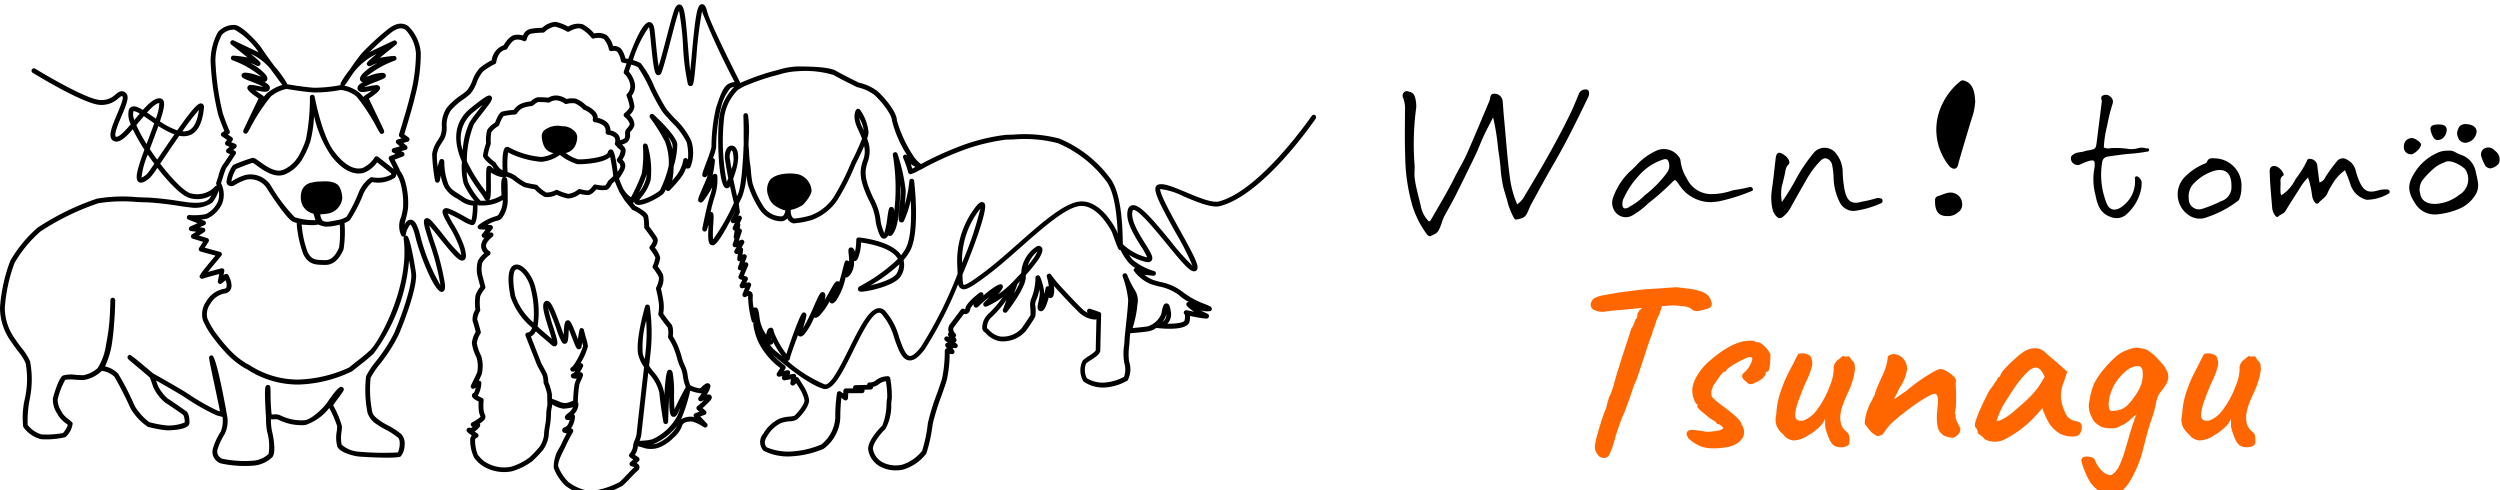
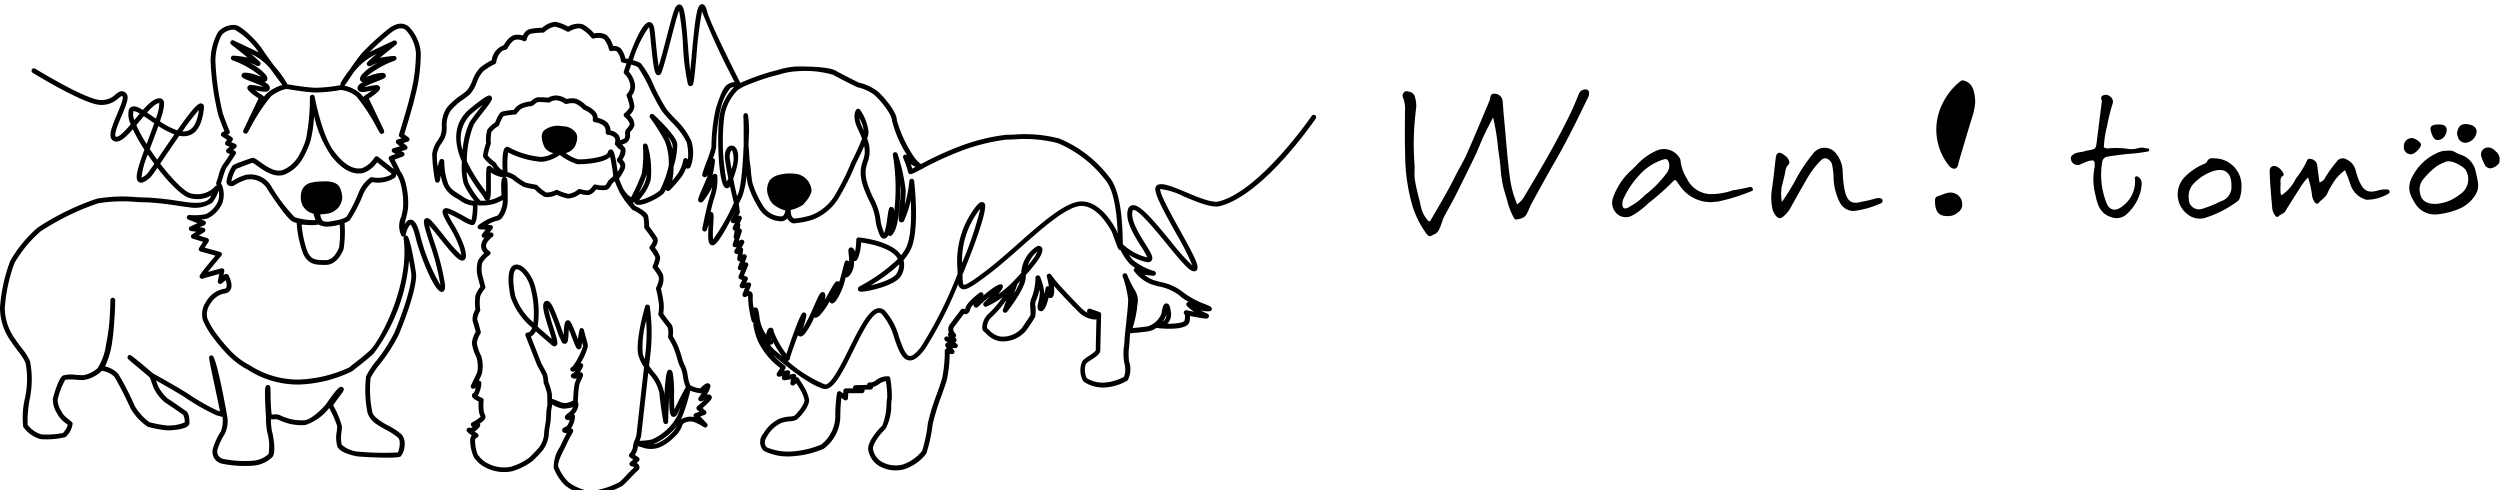
<svg xmlns="http://www.w3.org/2000/svg" width="260" height="51">
  <defs>
    <clipPath id="a">
      <path fill="none" d="M0 0h260v51H0z" />
    </clipPath>
  </defs>
  <g clip-path="url(#a)">
    <path d="M61.457 51.571a5.184 5.184 0 01-2.676-1.08 5.016 5.016 0 01-1.192-1.822 3.684 3.684 0 01.63-2.166c.08-.161.155-.31.214-.438.165-.362.363-.737.51-1.006-.3-.018-.432-.1-.469-.258-.056-.252.224-.365.331-.406.239-.1.373-.436.441-.724-.252.047-.388 0-.464-.136-.134-.248.141-.453.322-.588a1.429 1.429 0 00.489-.592 5.359 5.359 0 01-.99.152 2.959 2.959 0 01-1.182-.45v.143a.269.269 0 01-.009.07 3.071 3.071 0 00-.108.817 8.224 8.224 0 01-.137 1.317 5.959 5.959 0 00-.1.875 3.291 3.291 0 01-.579 1.5 13.676 13.676 0 01-1.114 1.175 6.689 6.689 0 01-2.119 1.058 4.168 4.168 0 01-2.734-.378 3.077 3.077 0 01-1.046-.832 2.109 2.109 0 00-.141-.159 4.13 4.13 0 01-.432-1.894.7.7 0 01.167-.464c-.54-.362-.6-.472-.518-.661.031-.064.128-.2.381-.119.041.015.132-.032.232-.11a.249.249 0 01-.064-.464 4.072 4.072 0 00.827-.545.389.389 0 00.058-.067c-.005.009-.023-.027-.034-.053a1.689 1.689 0 01-.155-.568 5.764 5.764 0 01-.016-.938c-.7-.332-.7-.531-.7-.629a.316.316 0 01.215-.289 1.513 1.513 0 00.173-.523l-.133.079a.249.249 0 01-.352-.325c0-.008.416-.83.648-1.352a3.244 3.244 0 00-.067-1.53 4.624 4.624 0 01-.489-1.508 2.678 2.678 0 01.4-1.165c-.079-.311-.237-.907-.319-1.111a1.82 1.82 0 01.284-1.2 5.391 5.391 0 01.016-1.5 2.879 2.879 0 01.5-.88l-.265-1a3.293 3.293 0 01.018-1.717 2.744 2.744 0 01.654-.778 1.037 1.037 0 01-.323-.859 1.481 1.481 0 01.345-.732h-.02a.246.246 0 01-.242-.131.252.252 0 01.023-.272l.357-.453-.59-.033a.249.249 0 01-.236-.263.245.245 0 01.1-.186 5.411 5.411 0 011.846-.936.39.39 0 00.225-.167 2.7 2.7 0 00.444-1.445.222.222 0 00-.005-.053 4.026 4.026 0 01-1.946.563c-.173 0-.329 0-.468.009a.251.251 0 01-.192-.08l-.012-.013c-.014 1.189-.135 1.881-.356 2.061a.319.319 0 01-.274.064 3.613 3.613 0 01-.971-.448 12.655 12.655 0 00-1.475-.751l-.042-.017a11.181 11.181 0 00.59 1.109 11.77 11.77 0 011.151 2.389c.2.726.263 1.21-.055 1.374-.432.222-1.031-.453-2.508-2.29-.4-.5-.781-.972-1.095-1.322.1.412.308 1.061.5 1.656a25.9 25.9 0 011.129 4.364c.03.268.093.825-.284.89-.817.127-2.4-4.162-2.734-5.564-.316-1.349-.565-1.446-.576-1.45a2.347 2.347 0 00-.477 1.084.239.239 0 01-.045.094.252.252 0 01.193.008c.359.164.916 3.772.929 3.929.117 1.4-1.117 4.738-1.786 6.309a16.5 16.5 0 01-1.978 3.1 8.649 8.649 0 00-.961 1.426 11.807 11.807 0 00.173 3.55c.079.392.539.716.875.952l.1.067a6.185 6.185 0 00.593.343 7.378 7.378 0 011.473.962 1.494 1.494 0 01.318 1.158 1.875 1.875 0 01-.4 1.139c-.363.27-4.214.045-4.527-.007-.07-.011-1.707-.291-2.056-.988a3.5 3.5 0 01-.062-1.65c.019-.2.036-.374.036-.489a10.714 10.714 0 00-.827-1.9 5.271 5.271 0 01-2.48 1.771 5.359 5.359 0 01-2.836-.568 1.053 1.053 0 00-.4-.027 1.933 1.933 0 01-.345-.005 6.219 6.219 0 00.094 1.18c.053.159.506 2.157.07 2.738a3.194 3.194 0 01-1.928.9 11.781 11.781 0 01-3.436-.223 1.274 1.274 0 01-.863-1.447 6.552 6.552 0 01.847-1.87 2.992 2.992 0 00.2-1.316v-.051a1.248 1.248 0 00-.021-.149l-.028-.008c-.047-.017-.164-.047-.284-.079a4.612 4.612 0 01-.352-.1 22.806 22.806 0 01-3.237-1.848c-.527-.35-2.138-1.269-3.012-1.764.086.244.173.486.208.579a4.438 4.438 0 001 1.3c.372.222 1.818 1.234 1.948 1.33.282.211.345.921.313 1.254-.064.7-2.088.726-2.319.726a11.71 11.71 0 01-2.007-.369 5.842 5.842 0 01-1.789-1.909l-.068-.143a35.278 35.278 0 00-1.612-3.15 2.361 2.361 0 00-1.319-.619 1.076 1.076 0 01-.109.108 3.453 3.453 0 01-1.8.852c-.265 0-.556-.017-.835-.034a4 4 0 00-1.052.008 7.412 7.412 0 00-.794 2.067 2.281 2.281 0 00.406 1.231c.041.076.079.146.109.205a3.207 3.207 0 00.67.643c.249.2.345.276.379.386a2.264 2.264 0 01-.747 1.429 8.542 8.542 0 01-2.549.215 3.17 3.17 0 01-1.846-1.288 8.578 8.578 0 01.215-3.106c.023-.145.042-.258.053-.337a9.052 9.052 0 00-.02-3.177 5.112 5.112 0 00-.764-1.213 18.78 18.78 0 01-.714-.986A6.023 6.023 0 010 31.999a17.121 17.121 0 011.063-4.862A13.492 13.492 0 013.9 23.683a26.7 26.7 0 016.176-3.022 16.018 16.018 0 014.2-.153c.432.018.806.035 1.069.035a32.638 32.638 0 013.395.384c.451.065.842.122.978.133.488.038 1.542.119 2.017-.355a1.5 1.5 0 00.244-.382 2.89 2.89 0 01-2.336.246c-.772-.236-2.065-1.546-3.28-3.111a8.331 8.331 0 01-.722.986c-.413.366-.882.708-1.215.479-.426-.292-.187-1.237.592-3.357a18.94 18.94 0 01-1.091-1.889 8.116 8.116 0 01-.112-.236c-.712.821-1.34 1.406-1.875 1.263a.564.564 0 01-.374-.3c-.23-.468.077-1.265.61-2.522.259-.613.7-1.64.577-1.833-.086-.086-.1-.1-.426.167a2.571 2.571 0 01-1.945.692c-1.72-.109-6.789-3.213-7-3.349a.249.249 0 01-.055-.348.252.252 0 01.313-.08c.051.032 5.179 3.17 6.773 3.272a2.1 2.1 0 001.6-.581c.3-.244.678-.548 1.1-.129.36.359.071 1.1-.472 2.378-.325.763-.768 1.81-.622 2.108a.067.067 0 00.054.04c.294.078.937-.6 1.527-1.294a2.253 2.253 0 01-.2-1.506.517.517 0 01.338-.329c.28-.086.632.047 1.122.343.664-.741 1.29-1.288 1.824-1.2a.417.417 0 01.3.205c.186.316.053.992-.351 2.186a7.779 7.779 0 001.8.933c1.755-2.49 2.228-2.907 2.564-2.787.117.042.249.159.214.473-.164 1.522-.612 2.43-1.371 2.776a1.939 1.939 0 01-1.195.1c-.61.872-1.215 1.764-1.64 2.394l-.345.509c1.208 1.57 2.473 2.87 3.127 3.07a2.527 2.527 0 002.59-.714.249.249 0 01.181-.086.858.858 0 00-.045-.086.249.249 0 01-.022-.207c.079-.236.154-.471.223-.687a4.419 4.419 0 01.432-1.145c.133-.155.523-.745.777-1.142l-.254-.1a.25.25 0 01-.139-.325.256.256 0 01.073-.1l.281-.23-.322-.128a.249.249 0 01-.14-.325.26.26 0 01.032-.057l.163-.216-.53-.352a.249.249 0 01-.07-.347.258.258 0 01.082-.076l.237-.137c-.123-.29-.36-.873-.633-1.665a28 28 0 01-.8-5.632 6.337 6.337 0 01.764-3 2.207 2.207 0 011.735-.74c.747 0 2.533 1.956 2.819 2.434.127.211.641.928 1.274 1.794a12.023 12.023 0 011.33 1.808.247.247 0 01.034.128c.221.039 1.859.317 2.835.366a14.738 14.738 0 002.67-.263.286.286 0 01.06 0h.006c-.065-.122.022-.27.086-.376a9.854 9.854 0 01.88-1.266 18.976 18.976 0 011.243-1.7A27.626 27.626 0 0140.4 2.988c.8-.6 1.467-.687 2.06-.271a4.326 4.326 0 011.3 2.775 17.283 17.283 0 01-.6 4.551l-.04.179c-.186.836-.878 3.1-1.076 3.746l.444.322a.25.25 0 01.055.349.254.254 0 01-.131.092l-.464.137.345.288a.248.248 0 01.027.352.253.253 0 01-.12.077l-.48.137.2.091a.248.248 0 01-.016.459l-.863.328.5.987a.375.375 0 01.042.152.756.756 0 01.072.086 3.174 3.174 0 01.4.8l.037.1a7.986 7.986 0 01.34 2.952 7.251 7.251 0 01-.212 1.03c-.057.222-.113.44-.148.643.155-.283.363-.5.626-.5.438 0 .754.549 1.056 1.834a19.747 19.747 0 002.044 4.968.976.976 0 00-.013-.123 25.524 25.524 0 00-1.118-4.272c-.593-1.853-.735-2.346-.413-2.532.268-.153.543.15.691.313.337.368.748.88 1.184 1.422a16.663 16.663 0 001.839 2.08 3.705 3.705 0 00-.147-.718 11.44 11.44 0 00-1.1-2.274c-.612-1.063-.85-1.505-.6-1.78.2-.226.555-.075.691-.018a13.03 13.03 0 011.529.778 4.28 4.28 0 00.7.356 7.669 7.669 0 00.146-1.5 2.721 2.721 0 01-1.338-.528l-.352-.226a2.994 2.994 0 01-1.271-1.158 3.774 3.774 0 01-.378-1.218c-.038.18-.076.366-.112.546a.271.271 0 01-.249.2.251.251 0 01-.243-.208 18.357 18.357 0 01-.3-2.79 3.182 3.182 0 01.578-1.4c.093-.152.19-.309.282-.478a2.509 2.509 0 00.15-.973 3.188 3.188 0 01.528-1.966 6.918 6.918 0 011.455-1.288 5.361 5.361 0 00.642-.507 3.765 3.765 0 00.549-1.01 3.864 3.864 0 01.767-1.309 6.164 6.164 0 011.246-.811 1.914 1.914 0 011.248-1.562c.158-.282.6-.975 1.166-1.064a1.833 1.833 0 01.835.06 1.081 1.081 0 01.722-.678 6.933 6.933 0 011.271-.124 2.323 2.323 0 011.4-.621 4.548 4.548 0 011.305.495 1.967 1.967 0 011.525-.24 3.909 3.909 0 011.182.959 1.7 1.7 0 011.311.172 2.438 2.438 0 01.652 1.129 1.01 1.01 0 01.835.289 2.37 2.37 0 01.443.991c.081.017.186.039.3.066.727-2 1.573-3.886 2.219-3.834.412.039.488.612.518.828.032.243.071.647.116 1.116.072.743.189 1.955.311 2.646.252-.808.564-2 .844-3.076.3-1.145.582-2.227.755-2.7.081-.223.254-.687.595-.641.46.063.585.895.842 4.167.076.969.153 1.958.251 2.737.048-.468.1-1.014.145-1.53.4-4.463.584-5.37 1.059-5.408.328-.024.464.4.563.794.306 1.224 3.23 6.973 3.448 7.4l.086-.051a25.22 25.22 0 013.085-1.116c.266-.066.508-.131.733-.19a7.7 7.7 0 012.011-.362c1.4 0 3.335.047 4.028.453.648.38 2.169 1.126 2.388 1.232a4.99 4.99 0 011.927.885c.592.515 2.015 2.124 2.015 3.031a13.388 13.388 0 001.719 3.708 3.182 3.182 0 00.787.841 33.434 33.434 0 013.957-1.817 19.962 19.962 0 014.9-1.225c.217 0 .479-.009.777-.02a14.271 14.271 0 014.753.409 12.571 12.571 0 015.186 4c1.288 1.5 1.381 5.121 1.415 6.666 0 .112.005.228.009.326l.02.018a5.557 5.557 0 002.466 1.341l.052.01a7.858 7.858 0 00-.648-1.151c-.753-1.2-1.69-2.7-1.365-3.816a.578.578 0 01.439-.454c.753-.153 2.017 1.314 4.014 3.746a22.888 22.888 0 002.261 2.537 28.166 28.166 0 00-1.745-3.435c-1.554-2.794-2.265-4.171-2.087-4.723a.4.4 0 01.214-.249c.5-.234 1.435.137 2.928.761 1.283.538 2.736 1.145 3.428.965 4.325-1.124 9.611-8.824 9.668-8.9a.251.251 0 01.348-.066.248.248 0 01.066.346c-.221.323-5.446 7.933-9.952 9.1-.854.222-2.325-.393-3.747-.987a7.349 7.349 0 00-2.479-.786c-.058.489 1.208 2.769 2.056 4.293 1.467 2.638 2 3.673 1.789 4.077a.345.345 0 01-.277.187c-.467.053-1.148-.732-2.849-2.809-1.128-1.374-2.994-3.67-3.527-3.573-.018 0-.041.046-.059.1-.259.9.646 2.352 1.309 3.412.577.922.894 1.43.666 1.75-.167.238-.495.166-.6.143a5.629 5.629 0 01-1.745-.729 4.142 4.142 0 00.374.5 6.179 6.179 0 002.232 1.181.249.249 0 01-.093.488 21.98 21.98 0 01-.913-.1 3.54 3.54 0 00.817.5c.209.082.5.16.815.243a5.4 5.4 0 012.331 1.025 8.384 8.384 0 002.3 1.266c.224.094.41.172.531.234a.331.331 0 01.216.27.272.272 0 01-.124.234 2.251 2.251 0 01-1.036-.078 4.115 4.115 0 00.546.277c.123.049.378.151.3.393-.068.225-.091.3-1.952-.08a3.227 3.227 0 01-.043.54c-.15 1-2.624.8-3.379.713a.245.245 0 01-.074-.021 1.9 1.9 0 01-.777.353c-.685.114-1.72.192-1.95.209-.037.352-.063.628-.063.716 0 .111-.017.313-.039.556a6.34 6.34 0 00-.018 1.657 2.526 2.526 0 01-.142 1.975 5.263 5.263 0 01-2.441.742 3.538 3.538 0 01-2.158-.629 2.246 2.246 0 01-.086-2.167 3.27 3.27 0 01.616-.468c.238-.156.733-.483.747-.623 0-.32.048-2.279.072-3.223l-.014.009a.315.315 0 01-.14.029v.007a.328.328 0 01-.077-.007 2.6 2.6 0 01-1.523-.687c-.717-.673-2.185-2.261-2.531-2.65-.047-.053-.1-.11-.147-.172a2.456 2.456 0 01-.015.956c-.086.283-.248.332-.356.323a.278.278 0 01-.164-.06c-.214.842-.442 1.313-.678 1.4a.334.334 0 01-.345-.05c-.2-.172-.133-.485-.023-1.006a5.472 5.472 0 00.117-.7 1.856 1.856 0 00-.043-.463 4.661 4.661 0 01-.389 1.228l-.052.307a3.773 3.773 0 01.014 1.28 13.45 13.45 0 01-.9 1.374l-.076.111a3.168 3.168 0 01-2.707 1.067 2.568 2.568 0 01-1.424-.792 1.645 1.645 0 00-.187-.167.556.556 0 01-.216-.495 2 2 0 01.754-1.5 11.279 11.279 0 001.381-1.636 8.777 8.777 0 01-1.688.982.251.251 0 01-.326-.137.248.248 0 01.055-.27c.173-.172.376-.382.574-.592a14.018 14.018 0 00-1.132.975c-.18.205-.337.131-.4.091-.1-.07-.148-.131-.1-.313a1.382 1.382 0 00-.372.515.585.585 0 01-.316.477.554.554 0 01-.345.03l-1.022 1.358c-.231.307.1.635.139.671a.25.25 0 01.048.3.236.236 0 01-.073.086l.106.165a.249.249 0 01-.077.345.236.236 0 01-.047.023l.2.158a.249.249 0 01.076.283.241.241 0 01-.247.16l-.29-.015.173.252a.25.25 0 01-.248.388l-.215-.036a12.846 12.846 0 01-.3 2.748c-.105.361-.3.913-.524 1.552A24.018 24.018 0 0097 44.107a16.074 16.074 0 01-.665 3.066 4.729 4.729 0 01-2.392 1.658 3.5 3.5 0 01-2.44-.326 2.432 2.432 0 01-1.208-1.729c-.11-.877 1.147-2.227 1.467-2.514a6.411 6.411 0 00.438-2.282 5.426 5.426 0 01.073-.647 9.365 9.365 0 00-.14-1.686 1.471 1.471 0 00-.684.274 1.748 1.748 0 01-.655.321.251.251 0 01-.228.271h-.015l-.664.018a.242.242 0 01.018.167.249.249 0 01-.243.192h-1.443l-.028.515a.25.25 0 01-.4.187l-.289-.211a18.261 18.261 0 00-.11 2.061 4.272 4.272 0 01-1.732 3.233 9.836 9.836 0 01-3.29.779 5.559 5.559 0 01-2.953-.574 1.312 1.312 0 01-.031-1.777 3.837 3.837 0 011.661-1.554 3.7 3.7 0 011.059-.224 1.79 1.79 0 00.495-.086c.25-.167 1.122-1.222 1.065-1.638a3.814 3.814 0 00-.508-1.2l-.345-.547-.2.179a.251.251 0 01-.353-.019.247.247 0 01-.06-.21l.065-.363-.658.11a.25.25 0 01-.247-.388l.034-.048-.329.059a.244.244 0 01-.254-.107.249.249 0 010-.273l.336-.515a7.55 7.55 0 01-2.291-2.732 6.983 6.983 0 01-.518-1.8.248.248 0 01.066-.172.25.25 0 01-.226-.187 10.489 10.489 0 01-.378-2.557.506.506 0 00.005-.072.855.855 0 00-.2.1.25.25 0 01-.373-.3l.252-.629-.27.047a.245.245 0 01-.243-.1.25.25 0 01-.023-.258l.248-.5-.229-.076a.248.248 0 01-.158-.313l.007-.019.259-.611a.25.25 0 01-.324-.319l.225-.611a.252.252 0 01-.3-.191.256.256 0 010-.085l.066-.507-.025.012a.249.249 0 01-.325-.343l.218-.386-.075.03a.251.251 0 01-.325-.138.245.245 0 01-.005-.172l.186-.563a.249.249 0 01-.086-.235l.1-.611a.248.248 0 01-.209-.283.245.245 0 01.02-.066l.215-.476-.075.033a.249.249 0 01-.325-.343l.432-.851v-.026c-1.841 3.639-2.188 3.578-2.426 3.533-.416-.076-.426-.678-.345-2.132a5.033 5.033 0 00-.167.522.25.25 0 01-.489-.1c.021-.106.511-2.622.849-3.55a3.972 3.972 0 00.186-.773 9.9 9.9 0 01-.846 1.345c-.093.118-.268.337-.486.208-.251-.15-.166-.343.388-1.62.206-.474.44-1.012.5-1.231l-.057.086c-.154.221-.309.185-.387.144-.239-.125-.21-.205.291-1.553a14.171 14.171 0 00.518-1.537 18.59 18.59 0 01.475-4.09l.04-.118c.378-1.131.676-2.024 1.2-2.354a1.637 1.637 0 01.7-.214 75.382 75.382 0 01-3.341-7.184 3.154 3.154 0 00-.052-.191 42.27 42.27 0 00-.588 4.729c-.269 2.955-.3 3.028-.588 3.061a.286.286 0 01-.306-.228 24.269 24.269 0 01-.5-4.046 27.819 27.819 0 00-.41-3.557c-.018.043-.04.094-.062.158-.165.455-.445 1.525-.741 2.662-.358 1.374-.728 2.79-1.006 3.568-.1.281-.259.327-.376.309-.334-.041-.451-.393-.754-3.525-.045-.46-.086-.859-.114-1.1a1.322 1.322 0 00-.086-.374 12.06 12.06 0 00-1.657 3.439 3.214 3.214 0 01.809.318 9.7 9.7 0 011.406 2.437 22.785 22.785 0 001.24 2.288c.2.274.539.638.894 1.024a7.447 7.447 0 011.732 2.351 4.169 4.169 0 01-.1 2.71.363.363 0 01-.4.139.408.408 0 01-.063-.027 3.786 3.786 0 01-.5.945 14.5 14.5 0 01-1.186 1.352.25.25 0 01-.409-.086 1.7 1.7 0 01-.259.438c-.388.386-2.264 1.423-2.838 1.108a.388.388 0 01-.2-.258v-.006a.252.252 0 01-.136.106l.259.319c.4.2 1.229.653 1.331 1.057a6.016 6.016 0 01.1 1.071c.164.216.673.891.831 1.18.19.343-.058.793-.231 1.038a2.546 2.546 0 01.558 1.036 3.416 3.416 0 01-.259.905 5.1 5.1 0 01.531.819 1.973 1.973 0 01-.2 1.5 12.966 12.966 0 01.281 1.485 4.261 4.261 0 01-.042 1.094 12.507 12.507 0 00.8 1.064c.267.267.238.939.2 1.3a6.974 6.974 0 01.566 1.092 10.759 10.759 0 01.35 1.041 4.4 4.4 0 00.34.93 3.254 3.254 0 01.293 1.042 3.462 3.462 0 00.269.994 2.549 2.549 0 001.036.325c.591-.615.765-.547.868-.507a.3.3 0 01.189.3 2.107 2.107 0 01-.4.859c.363-.058.44.054.489.123.067.1.105.258-.093.485a8.4 8.4 0 01-.815.79l.318.282a.249.249 0 01.019.352.255.255 0 01-.105.069l-.472.172.691.729a.248.248 0 01-.006.352.253.253 0 01-.315.027 4.764 4.764 0 00-1.11-.557c-.394-.1-1.052.07-1.122.351a2.912 2.912 0 01-.9 1.3 4.451 4.451 0 01-1.44 1 2.538 2.538 0 01-1.846.01 1.7 1.7 0 00-.173-.046 1.675 1.675 0 01-.272-.081 1.541 1.541 0 01-.312.9l.383.268a.249.249 0 01.022.391l-.223.2a.565.565 0 01.293.333.462.462 0 01-.192.479c-.2.172-.479.465-.751.75s-.576.6-.794.79a8.613 8.613 0 01-3.311 1.067m-2.061-7.014a.25.25 0 01.231.268.244.244 0 01-.033.106c0 .007-.413.708-.7 1.34-.06.133-.137.288-.222.454-.284.566-.712 1.42-.6 1.8a4.56 4.56 0 001.066 1.613 4.784 4.784 0 002.319.933 8.623 8.623 0 002.986-.945c.2-.172.483-.467.756-.755s.563-.591.777-.778a1.181 1.181 0 00-.3-.107.248.248 0 01-.113-.429l.3-.264-.335-.234a.249.249 0 01-.06-.349l.013-.016a1.4 1.4 0 00.361-.767 1.823 1.823 0 01.178-.652 3.681 3.681 0 00.18-.557s.471-4.225.791-7.047a3.8 3.8 0 01-.609-1.311c-.306-1.466.675-4.863.717-5.007a.246.246 0 01.259-.179.25.25 0 01.231.211 19.8 19.8 0 01.091 4.687c-.046.391-.1.9-.168 1.471.136.193.28.385.423.574a4.665 4.665 0 011.141 2.2c.008.091.016.185.026.278.145-2.6.325-2.619.518-2.642.111-.013.265.028.345.306a11.753 11.753 0 01.143 2.268c0 .5.01 1.132.045 1.534.535-1.143 1-1.984 1.179-2.3a4.19 4.19 0 01-.291-1.095 3.637 3.637 0 00-.216-.853 4.453 4.453 0 01-.4-1.065 10.286 10.286 0 00-.332-.992 6.164 6.164 0 00-.566-1.077.244.244 0 01-.045-.172 2.076 2.076 0 00-.048-.979 14.331 14.331 0 01-.92-1.228.251.251 0 01-.038-.195 3.767 3.767 0 00.054-1.047 13.692 13.692 0 00-.291-1.5.259.259 0 01.022-.178c.135-.258.37-.864.235-1.133a4.8 4.8 0 00-.561-.837.25.25 0 01-.041-.258 4.116 4.116 0 00.278-.852 4.265 4.265 0 00-.571-.884.248.248 0 01.007-.315c.2-.234.345-.55.3-.637-.139-.258-.653-.939-.84-1.182a.249.249 0 01-.06-.155 5.851 5.851 0 00-.082-1.035 3.371 3.371 0 00-1.114-.754.263.263 0 01-.086-.067l-.777-.955-.491-.787a13.768 13.768 0 01-.127-.276 9.035 9.035 0 01-.3-.7l-.086-.209c-.119.108-.218.195-.271.241l-.058.1c-.13.235-.266.479-.532.558a2.824 2.824 0 01-1.063-.051c-.173.222-.518.594-.88.594a3.653 3.653 0 01-.811-.125 2.193 2.193 0 01-1.271.479 5.061 5.061 0 01-1.155-.387 2.137 2.137 0 01-1.237.228 3.7 3.7 0 01-1.053-.8 11.316 11.316 0 01-1.116-.233 7.218 7.218 0 01-1.208-.811 2.658 2.658 0 00-.565-.252l-.067-.019a.394.394 0 01-.1.052c.224.065.249.131.25 1.814 0 .272 0 .489.005.547a3.14 3.14 0 01-.546 1.82.837.837 0 01-.569.355 3 3 0 00-.982.429l.318.018a.25.25 0 01.237.262.253.253 0 01-.054.141l-.3.379.142-.012a.244.244 0 01.254.16.249.249 0 01-.086.289c-.162.122-.635.549-.674.895a.674.674 0 00.345.585.249.249 0 01.093.341.239.239 0 01-.073.08 2.772 2.772 0 00-.752.8 2.8 2.8 0 00.021 1.374l.294 1.116a.251.251 0 01-.054.228 2.666 2.666 0 00-.483.793 5.307 5.307 0 00.008 1.384.258.258 0 01-.028.146 1.917 1.917 0 00-.285.859c.123.307.356 1.237.367 1.275a.252.252 0 01-.032.194 2.435 2.435 0 00-.376.992 4.284 4.284 0 00.45 1.31.263.263 0 01.019.052 3.765 3.765 0 01.041 1.883c-.086.2-.2.436-.307.657a.251.251 0 01.268.276 2.954 2.954 0 01-.371 1.288 4 4 0 00.459.237.249.249 0 01.148.258 5.069 5.069 0 000 1.011 1.194 1.194 0 00.115.414.514.514 0 01-.127.677 2.73 2.73 0 01-.4.316.241.241 0 01.037.06.247.247 0 01-.028.246 2.129 2.129 0 01-.535.515l.291.193a.248.248 0 01.075.344.252.252 0 01-.131.1.274.274 0 00-.186.237 4.207 4.207 0 00.283 1.546c.06.06.115.125.173.192a2.575 2.575 0 00.9.713 3.668 3.668 0 002.375.332 6.175 6.175 0 001.921-.964 13.866 13.866 0 001.04-1.098 2.771 2.771 0 00.475-1.2 6.219 6.219 0 01.107-.954 7.736 7.736 0 00.13-1.237 3.653 3.653 0 01.116-.912c0-.177-.019-.973-.019-1.191a6.914 6.914 0 00-.362-1.132.255.255 0 01-.017-.08 3.045 3.045 0 00-.093-.695c-.06-.151-.371-.716-.565-1.059l-1.218-3.1a.248.248 0 01.03-.237.245.245 0 01.217-.1.44.44 0 00.277-.189 1.166 1.166 0 00.167-.3 7.219 7.219 0 01-2.245-3.22c-.511-2.586-.008-3.249.5-3.349.83-.167 1.858 1.235 2.11 2.5a9.713 9.713 0 01.2 3.926c.445.412.879.781 1.223 1.073l.252.214c-.081-.307-.211-.714-.316-1.048-.509-1.608-.722-2.4-.476-2.748a.347.347 0 01.337-.153c.376.052.679.722 1.4 2.707.1.264.2.56.3.8l.014-.266a3.432 3.432 0 01.137-1.054.361.361 0 01.274-.172c.268.01.4.292.905 1.6.043.112.086.236.139.358.064-.421.11-.687.151-.859v-.02c.072-.277.136-.269.271-.258a.273.273 0 01.224.285c.009.02.095.343.183.682a4.566 4.566 0 01.218.921 6.193 6.193 0 01-.777 1.756.249.249 0 01.281.213.243.243 0 01-.022.139 5.723 5.723 0 01-.314.592.269.269 0 01.226.067c.178.159.079.371-.086.723a3.392 3.392 0 00-.212.526 13.987 13.987 0 00-.148 1.791v.021a.248.248 0 01.06.138 1.487 1.487 0 01-.479 1.112l.024.016a.247.247 0 01.1.214 2.363 2.363 0 01-.41 1.218m32.9-5.415h.067a.25.25 0 01.228.212 10.231 10.231 0 01.164 2.1 7.044 7.044 0 00-.06.568 5.04 5.04 0 01-.6 2.609c-.559.507-1.365 1.6-1.3 2.083a1.942 1.942 0 00.973 1.366 3.01 3.01 0 002.088.258 4.341 4.341 0 002.055-1.434 15.136 15.136 0 00.593-2.87 23.275 23.275 0 01.959-3.108c.213-.606.414-1.178.518-1.527a14.151 14.151 0 00.284-2.9.246.246 0 01.219-.247l-.136-.2a.25.25 0 01.219-.391h.028l-.288-.213a.249.249 0 01.2-.44l.2.033-.072-.112a.249.249 0 01.007-.28.274.274 0 01.054-.055.868.868 0 01.117-.87l1.133-1.505a.25.25 0 01.329-.064.239.239 0 00.1.027.376.376 0 00.031-.1c.1-.572 1.251-1.452 1.481-1.623a.25.25 0 01.38.3c.718-.609 1.652-1.317 1.912-1.158a.282.282 0 01.1.361 3.187 3.187 0 01-.483.679 10.017 10.017 0 001.394-1.157c.283-.282.653-.67 1.025-1.079a3.488 3.488 0 011.64-2.779.4.4 0 01.48.106c.18.228.079.624-.318 1.247a15.2 15.2 0 01-1.321 1.632q-.009.129-.01.258c-.011 1.078-1.743 3.327-1.94 3.579a.25.25 0 01-.432-.24l.373-1.007a11.282 11.282 0 01-1.5 1.756 1.4 1.4 0 00-.527 1.2 1.475 1.475 0 01.233.2 2.071 2.071 0 001.151.658 2.658 2.658 0 002.22-.859l.076-.111c.334-.486.791-1.153.841-1.271.014-.086-.012-.639-.047-1.092a.234.234 0 010-.06l.062-.377a.254.254 0 01.025-.075 5.908 5.908 0 00.475-2.268.251.251 0 01.481-.1 5.474 5.474 0 01.44 1.791c.048-.2.093-.412.132-.612a.241.241 0 01.251-.2.249.249 0 01.086.017 7.689 7.689 0 00-.208-1 .25.25 0 01.443-.215c0 .007.458.622.783.985.345.385 1.794 1.955 2.5 2.618a2.11 2.11 0 00.53.363l-.029-.044a.248.248 0 01.069-.345.252.252 0 01.221-.028l.964.335a.249.249 0 01.168.241c0 .033-.086 3.3-.086 3.715s-.472.708-.972 1.037a3.247 3.247 0 00-.518.38 1.9 1.9 0 00.086 1.511 3.233 3.233 0 001.782.459 5.138 5.138 0 002.087-.6 2.314 2.314 0 00.026-1.452 5.626 5.626 0 01-.01-1.871c.02-.224.036-.411.036-.515 0-.155.047-.6.131-1.386.11-1.015.246-2.277.246-2.8a10.233 10.233 0 00-.572-2.424.25.25 0 01.469-.172 9.584 9.584 0 00.806 1.613 2.031 2.031 0 01.251 1.54c-.013.125-.026.252-.035.382a12.474 12.474 0 01-.451 2.007c.415-.034 1.1-.1 1.587-.178a2.3 2.3 0 001.39-1.272l.029-.138c.117-.568.18-.985.518-.97.3.008.373.366.444.833a1.434 1.434 0 01-.27 1.183 2.004 2.004 0 01-.086.094c.984.009 1.757-.122 1.792-.357a1.693 1.693 0 00.022-.593.249.249 0 01-.108-.232.259.259 0 01.292-.22l.03.006c.248.052.5.1.748.152-.422-.283-.793-.59-.81-.747a.258.258 0 01.114-.238.271.271 0 01.145-.042 4.521 4.521 0 01-1.036-.715 5.107 5.107 0 00-2.107-.9 8.987 8.987 0 01-.868-.258 4.165 4.165 0 01-1.719-1.388.259.259 0 01.115-.241.276.276 0 01.05-.026 3.128 3.128 0 01-.681-.544 6.371 6.371 0 01-.853-1.316c-.206.042-.259-.1-.884-1.85 0 0-1.341-2.739-3.162-2.739h-.058c-1.46.046-3.918 2.219-6.3 4.319-1.1.975-2.244 1.984-3.271 2.762-1.89 1.431-2.453 1.732-2.873 1.531a.642.642 0 01-.334-.491 41.354 41.354 0 01-3.476 6.784c-.647.859-1.173 1.227-1.67 1.151-.721-.11-1.076-1.109-1.487-2.266a6.432 6.432 0 00-1.351-2.578.346.346 0 00-.319-.1c-.731.149-1.726 2.154-2.6 3.922-1.138 2.296-2.118 4.278-3.14 3.978-1.611-.476-4.05-2.529-5.093-3.406l-.167-.141a10.707 10.707 0 001.261 1.124.249.249 0 01.062.337l-.147.227.354-.064a.25.25 0 01.255.386l-.041.058.423-.07a.249.249 0 01.287.289l-.008.048a.243.243 0 01.086 0 .25.25 0 01.178.113l.5.794a4.226 4.226 0 01.582 1.394c.109.757-1.047 1.967-1.284 2.124a1.671 1.671 0 01-.719.172 3.2 3.2 0 00-.914.186 3.387 3.387 0 00-1.442 1.374c-.412.616-.2.984-.031 1.148a5.719 5.719 0 002.583.429 9.422 9.422 0 003.083-.726 3.851 3.851 0 001.455-2.787 16.069 16.069 0 01.173-2.551.25.25 0 01.289-.2.261.261 0 01.105.045l.259.188.017-.293a.249.249 0 01.249-.235h.771a.249.249 0 01.228-.335l1.224-.033a.249.249 0 01.24-.258.218.218 0 01.071.007.935.935 0 00.628-.251 1.968 1.968 0 011.154-.393m-70.3-2.174a.245.245 0 01.1.019c.491.2 1.582 6.469 1.582 6.526a3.085 3.085 0 01-.3 1.657 6.315 6.315 0 00-.759 1.651.8.8 0 00.527.9 11.452 11.452 0 003.2.2 2.619 2.619 0 001.6-.7 5.156 5.156 0 00-.144-2.28 7.322 7.322 0 01-.12-1.466c-.206-3.3-.092-3.338.112-3.411a.256.256 0 01.227.029c.117.082.117.082.135.9a20.219 20.219 0 00.11 2.12 2.283 2.283 0 00.243 0 1.209 1.209 0 01.678.1 4.882 4.882 0 002.518.5c.766-.086 2.053-1.413 2.284-1.759 1.157-1.712 1.417-1.712 1.502-1.712a.3.3 0 01.227.11c.136.185.062.283-.507 1.046-.184.246-.448.6-.546.764a9.582 9.582 0 01.913 2.181c0 .127-.017.319-.039.538a3.876 3.876 0 00.012 1.379 2.982 2.982 0 001.691.72 29 29 0 004.151.086c.132-.206.357-1.2.021-1.533a7.086 7.086 0 00-1.361-.878c-.268-.148-.5-.276-.642-.376l-.093-.066a2.29 2.29 0 01-1.077-1.262 12.22 12.22 0 01-.151-3.815 8.183 8.183 0 011.031-1.557 16.164 16.164 0 001.92-2.993c.758-1.781 1.848-4.868 1.748-6.074-.026-.31-.12-.85-.233-1.421a18.773 18.773 0 01-3.683 9.695c-.536.5-1.078.925-1.514 1.265-.269.21-.5.393-.686.554a13.576 13.576 0 01-5.611 1.4 9.655 9.655 0 01-5.311-1.563l-.335-.18a8.618 8.618 0 01-1.992-1.65 16.39 16.39 0 01-1.232-1.484 8.347 8.347 0 01-1.069-1.8 2.278 2.278 0 01.341-1.96 2.674 2.674 0 011.8-1.31c.228-.023.277-.116.293-.146a1.091 1.091 0 00-.086-.754l-.392.325a.251.251 0 01-.353-.031.248.248 0 01-.054-.208l.141-.733c-.785.205-1.547.416-1.656.47a.272.272 0 01-.322-.067c-.149-.189-.178-.224 1.588-2.318l-1.554-.429a.249.249 0 01-.174-.307.259.259 0 01.031-.069l.409-.63-1.082-.329a.249.249 0 01-.06-.449l.432-.272-.545-.07a.249.249 0 01-.072-.474l.75-.343-.95-.373a.249.249 0 01.129-.478 5.814 5.814 0 001.7-.1 2.687 2.687 0 001.238-1.288 2.024 2.024 0 00.077-1.158 3.643 3.643 0 01-.648 1.247 3.176 3.176 0 01-2.373.5c-.189-.015-.549-.067-1.048-.139a32.75 32.75 0 00-3.325-.381c-.268 0-.651-.016-1.092-.035a16.142 16.142 0 00-4.029.131 26.25 26.25 0 00-5.993 2.92 12.947 12.947 0 00-2.726 3.307A16.848 16.848 0 00.5 32.031a5.539 5.539 0 001.1 3.263c.263.395.493.7.7.961a5.583 5.583 0 01.827 1.325 9.96 9.96 0 01.052 3.435c-.011.076-.03.2-.055.343a11.712 11.712 0 00-.249 2.829 2.809 2.809 0 001.438.993 9.563 9.563 0 002.236-.143 2.428 2.428 0 00.507-.848c-.052-.044-.125-.1-.19-.155a3.092 3.092 0 01-.8-.809 10.95 10.95 0 00-.1-.19 2.6 2.6 0 01-.466-1.57c.06-.3.6-2.189 1.061-2.416a3.128 3.128 0 011.305-.062c.269.016.55.033.805.033a3.074 3.074 0 001.479-.732 6.092 6.092 0 00.882-2.479 19.954 19.954 0 00.379-2.816c.06-1.008.07-1.763.07-1.777a.25.25 0 01.5 0c0 .059 0 .877-.08 1.957-.055.868-.146 1.9-.3 2.809a8.749 8.749 0 01-.677 2.124 2.748 2.748 0 011.364.755 28.965 28.965 0 011.678 3.252l.068.143a5.915 5.915 0 001.5 1.651 11.752 11.752 0 001.84.343 4.425 4.425 0 001.835-.313 1.7 1.7 0 00-.142-.779c-.114-.086-1.544-1.082-1.893-1.288a4.615 4.615 0 01-1.202-1.539c-.06-.156-.266-.739-.373-1.043-.142-.148-.853-.742-1.33-1.142-.96-.8-.962-.806-.994-.9a.251.251 0 01.095-.289c.078-.053.123-.086.331.054l.018.018c.291.2.879.691 2.215 1.815.079.039 2.834 1.585 3.582 2.082a23.107 23.107 0 003.117 1.785c.054.018.149.044.25.07-.117-.585-.369-1.771-.581-2.771-.611-2.873-.611-2.873-.48-2.982a.251.251 0 01.16-.058m48.434 7.323A6.389 6.389 0 0168 46.174l-.1.032a1.6 1.6 0 00.523-.134 3.966 3.966 0 001.295-.9 3.11 3.11 0 00.7-.88m-3-5.517c-.315 2.789-.729 6.5-.729 6.5a3.008 3.008 0 01-.173.578c.074-.008.161-.014.264-.021a5 5 0 001.046-.143 5.478 5.478 0 002.617-2.44c.121-.284.231-.581.331-.874-.079.165-.161.337-.244.515s-.238.526-.536.459c-.332-.07-.382-.471-.4-2.1a91.104 91.104 0 00-.108 2.61.251.251 0 01-.231.241.248.248 0 01-.265-.205c0-.016-.3-1.686-.419-3.043a4.286 4.286 0 00-1.043-1.941l-.106-.142m4.362 1.863a17.569 17.569 0 01-.879 2.816 2.487 2.487 0 01-.076.166 1.849 1.849 0 011.372-.236.248.248 0 01.1-.405l.432-.155-.219-.194a.248.248 0 01-.022-.351.262.262 0 01.032-.03s.345-.279.691-.611a4.439 4.439 0 00-.259.091.252.252 0 01-.29-.386c.105-.137.215-.289.315-.434a.225.225 0 01-.086 0 4.5 4.5 0 01-1.107-.268m-14.373.843l.023.007a8.326 8.326 0 01.812.318 1.494 1.494 0 00.668.106 3.394 3.394 0 00.691-.247 12.791 12.791 0 01.157-1.741 3.454 3.454 0 01.218-.56.742.742 0 01-.5-.055.278.278 0 01-.112-.264.306.306 0 01.259-.234 1 1 0 00.2-.251l-.067.03a.259.259 0 01-.2.07.27.27 0 01-.213-.114.248.248 0 01.069-.345.313.313 0 01.037-.021l.036-.016a2.368 2.368 0 00.24-.3 7.577 7.577 0 00.913-1.874 7.78 7.78 0 01-.1-.368l-.071.47a.3.3 0 01-.253.24c-.249.026-.327-.176-.735-1.239a29.972 29.972 0 00-.332-.84c-.007.109-.012.217-.017.311-.04.781-.066 1.1-.327 1.183a.324.324 0 01-.363-.138 7.754 7.754 0 01-.591-1.44A21.27 21.27 0 0057 32.031a16.546 16.546 0 00.549 2.012c.439 1.388.543 1.758.27 1.931-.141.086-.3.052-.476-.109-.129-.118-.312-.273-.53-.459-.31-.263-.691-.584-1.085-.945a1.5 1.5 0 01-.2.291 1.02 1.02 0 01-.315.249l1.1 2.811c.036.058.486.859.579 1.086a3.242 3.242 0 01.127.818 6.128 6.128 0 01.381 1.273c0 .092 0 .289.007.5m24.505-3.95a14.274 14.274 0 003.852 2.433c.623.185 1.733-2.07 2.548-3.714 1.019-2.052 1.979-3.992 2.95-4.19a.85.85 0 01.743.209 6.707 6.707 0 011.5 2.8c.327.922.666 1.875 1.091 1.94.191.028.558-.112 1.195-.957a43.265 43.265 0 003.8-7.578 26.922 26.922 0 00-.028-.714 9.2 9.2 0 011.6-5.834c.541-.792.777-.939.986-.916a.332.332 0 01.277.2c.252.565-.887 3.9-2.331 7.353.011.408.029.992.128 1.04.243.117 1.726-1 2.354-1.479 1.012-.767 2.146-1.77 3.242-2.738 2.556-2.258 4.97-4.393 6.611-4.445h.074c2.136 0 3.562 2.92 3.625 3.047l.111.313c-.062-1.653-.279-4.416-1.271-5.571A12.132 12.132 0 00110 14.885a13.89 13.89 0 00-4.575-.385c-.3.011-.573.021-.794.021a20.538 20.538 0 00-4.743 1.2 33.508 33.508 0 00-3.913 1.8.251.251 0 01-.181.094c-.392.205-.642.343-.651.343l-.36.138a.251.251 0 01-.323-.144l-.009-.027a9.248 9.248 0 00-.479-1.4c-.043-.1-.135-.319.079-.424a.287.287 0 01.322.094 12.006 12.006 0 01-1.613-3.682c0-.6-1.122-2.023-1.843-2.655a4.635 4.635 0 00-1.732-.78.27.27 0 01-.058-.02c-.07-.034-1.735-.845-2.449-1.263a10.312 10.312 0 00-3.773-.384 7.388 7.388 0 00-1.883.343c-.227.06-.471.125-.74.191A25.66 25.66 0 0077.3 9.019l-.549.325a5 5 0 00-1.427 2.772 22.083 22.083 0 00.259 6.8q.087-.2.159-.382a36.178 36.178 0 01-.328-1.878c-.1-.695.073-1.266.438-1.455a.519.519 0 01.6.091c.394.37.518 1.42-.2 3.287.145.716.293 1.369.4 1.821l.071-.144c.4-.828.555-3.675.622-5.247 0-.2-.005-.472-.005-.84 0-.6 0-1.352-.027-2.033-.005-.141-.009-.258.128-.338a.251.251 0 01.259.012.4.4 0 01.1.224h.011v.056a12.166 12.166 0 01.086 1.782c-.008.061-.016.28-.028.6-.006.158-.013.343-.022.538a2.152 2.152 0 00.014.273c.017.118.031.356.046.627a10.46 10.46 0 00.1 1.1c.037.186.064.472.093.8a9.728 9.728 0 00.164 1.243 9.644 9.644 0 001.073 2.311 2.283 2.283 0 001.863 1.138.339.339 0 00.266-.086.955.955 0 00.211-.537 2.485 2.485 0 01-.85-.35 1.777 1.777 0 01-.912-1.13 1.777 1.777 0 01.134-1.632c.568-.793 2.313-.824 3.05-.617a1.905 1.905 0 011.301 1.632c0 .618-.863 1.487-.9 1.524a3.509 3.509 0 01-1.26.525c-.035.7.263.865.35.9a8.787 8.787 0 001.718-.331 4.9 4.9 0 002.384-1.881 24.62 24.62 0 001.847-3.66 23.759 23.759 0 001.115-2.441c-.134-.35-.3-.706-.467-1.067-.591-1.267-.191-1.874-.143-1.938a.26.26 0 01.208-.1.25.25 0 01.2.112 4.805 4.805 0 01.88 2.379 2.993 2.993 0 01-.15.612 3.332 3.332 0 01.094 2.335c-.392 1.057-.4 1.821.537 3.821a6.346 6.346 0 01.758 2.285 3.068 3.068 0 00.135.671 7.165 7.165 0 00.253.71l.01-.016a8.444 8.444 0 00.315-1.582c.143-.975.173-1.126.436-1.116.218.009.266.2.286.446.036-.325.068-.7.1-1.145a21.194 21.194 0 00-.248-4.7.25.25 0 01.484-.123 18.531 18.531 0 01.85 3.8c0 .411-.048.969-.1 1.5a12.706 12.706 0 00.479-2.468.249.249 0 01.239-.24.239.239 0 01.259.216c.027.214.627 5.269-.4 7.239a5.191 5.191 0 01-.7 1 2.135 2.135 0 01-.247 1.619c-.584 1.1-3.781 1.726-4.235 1.664a.286.286 0 01-.259-.224.3.3 0 01.173-.322l.275-.16a17.212 17.212 0 003.699-2.695l-.005-.01c-.637-1.172-3.014-1.589-3.818-1.7a4.754 4.754 0 01-.294 1.561c-.065.149-.173.4-.412.373l-.03-.005a2.158 2.158 0 01-.345 1.359c-.126.159-.313.391-.529.343a6.847 6.847 0 01-.994 2.428c-.173.185-.356.375-.564.234a.237.237 0 01-.116-.161 6.39 6.39 0 01-1.062 1.494c-.146.121-.345.285-.53.16a7.244 7.244 0 01-1.006 1.748c-.1.1-.337.343-.577.2a.307.307 0 01-.105-.1c-.4 1.069-.812 2.215-.837 2.415a.272.272 0 01-.233.258m-58.38-9.038h.046a.25.25 0 01.173.125c.054.1.518.954.225 1.505a.807.807 0 01-.691.411 2.21 2.21 0 00-1.423 1.079 1.8 1.8 0 00-.294 1.523 7.9 7.9 0 001 1.68 16.049 16.049 0 001.193 1.439 7.9 7.9 0 001.862 1.546l.334.179a9.26 9.26 0 005.051 1.5 13.6 13.6 0 005.309-1.266c.187-.167.432-.357.71-.574.432-.334.96-.75 1.48-1.237.863-.805 4.073-6.44 3.479-11.45a.466.466 0 01.041-.355l-.033.012a.249.249 0 01-.252-.094 2.264 2.264 0 01-.033-1.936 6.881 6.881 0 00.2-.961 7.658 7.658 0 00-.3-2.7 4.023 4.023 0 01-.046-.118 2.75 2.75 0 00-.337-.676.251.251 0 00-.028-.032.528.528 0 01-.123.383 3.2 3.2 0 01-2.366.464 3.488 3.488 0 00-.915 1.2 14.789 14.789 0 01-1.416 2.763 2.028 2.028 0 01-.553.295 11.855 11.855 0 01-.1 2.732c-.432 1.048-1.092 1.623-1.857 1.623h-.218c-.868-.02-1.554-.036-2.1-1.091a11.381 11.381 0 01-.7-3.273 2.669 2.669 0 01-.41-.137c-.624-.283-2.294-2.838-2.623-3.349a.265.265 0 01-.024-.05 2.047 2.047 0 00-2.164-.964 4.949 4.949 0 00-1.278.6.244.244 0 01-.062.03.646.646 0 01-.583-.065.471.471 0 01-.144-.461 3.853 3.853 0 01.624-1.566.252.252 0 01.108-.093 18.99 18.99 0 011.929-.709c.2-.033.4.109.792.394.645.465 1.617 1.169 2.422.848a3.338 3.338 0 001.486-1.244l.048-.061a9.229 9.229 0 00.835-1.845 21.667 21.667 0 00.417-4.409.249.249 0 01.228-.248.242.242 0 01.268.2c.008.042.777 4.22 2.1 5.8l.076.1c.959 1.2 1.887 1.717 2.767 1.529a2.837 2.837 0 001.288-1.116.249.249 0 01.168-.11.255.255 0 01.2.049c.051.04 1.2.93 1.52 1.2l.095.023-.492-.965a.249.249 0 01.112-.334l.022-.009.572-.217-.271-.129a.25.25 0 01.036-.466l.674-.192-.338-.285a.25.25 0 01.091-.429l.422-.125-.178-.129a.248.248 0 01-.092-.276c.009-.029.91-2.937 1.122-3.876l.041-.169a17.5 17.5 0 00.6-4.375 3.972 3.972 0 00-1.075-2.445c-.269-.189-.68-.329-1.473.258a26.462 26.462 0 00-2.3 2.069c.164-.094.265-.141.281-.149l2.244-1.065a.251.251 0 01.329.134.248.248 0 01-.07.288c-.522.424-1.176.939-1.694 1.369a11.72 11.72 0 011.467-.2.249.249 0 01.105.482A9.657 9.657 0 0038.1 7.988c.127-.038.271-.086.394-.127a3.773 3.773 0 011.28-.286c.259.018.337.148.353.252.041.268-.18.354-1 .673a10.928 10.928 0 00-1.271.559c.173-.02.4-.065.561-.1a4.49 4.49 0 01.748-.107.325.325 0 01.345.221c.042.143.105.356-1.148 1.185.288.6 1.157 2.415 1.511 3.167.066.14.167.352-.052.465s-.275.016-.575-.515a20.084 20.084 0 00-2.167-3.334 3.153 3.153 0 00-1.64-.687 14.551 14.551 0 01-2.756.264c-1-.05-2.6-.321-2.88-.37a3.811 3.811 0 00-1.626.778 18.837 18.837 0 00-2.2 3.371c-.268.482-.324.583-.546.47s-.119-.324-.053-.464a892.48 892.48 0 011.512-3.167c-1.256-.828-1.19-1.041-1.151-1.185a.325.325 0 01.345-.221 4.414 4.414 0 01.749.108c.161.032.39.076.565.1a11.073 11.073 0 00-1.276-.559c-.818-.319-1.036-.405-1-.673.016-.1.086-.234.353-.252a3.8 3.8 0 011.28.287c.122.041.266.086.393.126a9.638 9.638 0 00-2.97-1.696.25.25 0 01-.155-.286.243.243 0 01.259-.2 11.564 11.564 0 011.467.2 91.695 91.695 0 00-1.7-1.355.249.249 0 01.259-.422l2.244 1.067a3.944 3.944 0 01.353.185 8.97 8.97 0 01-.122-.187A7.691 7.691 0 0024.4 3.086a1.722 1.722 0 00-1.334.54 5.949 5.949 0 00-.664 2.7 27.791 27.791 0 00.772 5.47c.383 1.116.7 1.822.705 1.829a.25.25 0 01-.1.318l-.086.047.416.276a.25.25 0 01.069.347l-.008.01-.125.167.411.164a.248.248 0 01.066.424l-.281.23.143.057a.25.25 0 01.118.366c-.078.122-.765 1.2-.985 1.452a9.06 9.06 0 00-.338.972c-.06.189-.124.39-.191.593a2.672 2.672 0 01.127 2.1 3.165 3.165 0 01-1.525 1.573.22.22 0 01-.057.018c-.215.041-.413.07-.6.091l.32.125a.248.248 0 01.013.459l-.494.225.368.048a.249.249 0 01.1.458l-.557.35.872.268a.25.25 0 01.165.313.273.273 0 01-.028.06l-.4.623 1.6.442a.25.25 0 01.174.308.246.246 0 01-.05.094c-.5.593-1.036 1.236-1.389 1.679.511-.143 1.139-.306 1.4-.374a.25.25 0 01.3.179.245.245 0 010 .109l-.086.436.105-.086a.253.253 0 01.161-.058m43.695 4.864a10.186 10.186 0 00-.361 3.4 2.44 2.44 0 00.214.59l.095-.834a18.057 18.057 0 00.052-3.16m14.456 3.79a.224.224 0 00-.035.114s.012-.044.035-.114m-1.6-1.309a3.1 3.1 0 00.486.563l.309.258c.142.119.311.258.5.418a10.96 10.96 0 01-.936-1.484.264.264 0 01-.03.128.27.27 0 01-.278.133.213.213 0 01-.05-.016m.091-1.759a.284.284 0 01.06.007c.155.034.242.172.259.4a8.888 8.888 0 001.316 2.339c.375-1.142 1.4-4.135 1.7-4.293a.259.259 0 01.259.009.329.329 0 01.119.271 5.332 5.332 0 01-.215.881c-.037.128-.086.292-.128.448a19.534 19.534 0 001.114-2.259c.588-1.32.7-1.552.981-1.487.156.036.23.172.221.4a1.957 1.957 0 01-.075.435c.156-.266.31-.539.446-.782.585-1.039.706-1.255.978-1.176a.264.264 0 01.1.052c.16-.525.3-1.056.388-1.419.189-.738.212-.834.453-.8a.257.257 0 01.186.122 7.362 7.362 0 00-.05-.787c-.041-.392-.062-.588.143-.678a.29.29 0 01.345.1.936.936 0 01.173.325 5.955 5.955 0 00.128-1.231.251.251 0 01.08-.186.248.248 0 01.192-.065c.141.013 3.382.325 4.392 1.844a4.446 4.446 0 00.494-.736c.573-1.094.589-3.34.508-4.98a10.417 10.417 0 01-.706 2.157.287.287 0 01-.345.137c-.259-.092-.237-.324-.111-1.608.058-.591.123-1.26.123-1.717a4.054 4.054 0 00-.05-.569c.009.515 0 1.063-.037 1.632-.167 2.537-.456 3.112-.762 3.521-.116.153-.241.2-.371.143a.3.3 0 01-.073-.045l-.008.012c-.062.1-.229.362-.494.327-.306-.039-.432-.4-.668-1.138a3.525 3.525 0 01-.155-.767 5.847 5.847 0 00-.713-2.129c-1.012-2.147-.988-3.035-.553-4.208a2.464 2.464 0 00.078-1.384c-.379.9-.863 1.818-.893 1.879A24.4 24.4 0 0187.09 20.8a5.4 5.4 0 01-2.648 2.075 9.249 9.249 0 01-1.878.355.325.325 0 01-.058 0 .934.934 0 01-.628-.522 1.21 1.21 0 01-.068.075.85.85 0 01-.641.232 2.8 2.8 0 01-2.254-1.374 10.21 10.21 0 01-1.135-2.456 7.412 7.412 0 01-.145-.973 8.239 8.239 0 01-.457 2.263l-.345.711.112.833a.259.259 0 01-.024.144l-.153.3.038-.017a.25.25 0 01.329.331l-.2.449a.247.247 0 01.054.2l-.057.337a.243.243 0 01.081.022.249.249 0 01.133.3l-.315.955.237-.094a.249.249 0 01.311.354l-.249.441a.258.258 0 01.052.029.25.25 0 01.1.234l-.066.5.086-.041a.25.25 0 01.346.309l-.2.538a.251.251 0 01.343.088.249.249 0 01.015.223l-.44 1.048.247.086a.25.25 0 01.158.317.234.234 0 01-.013.031l-.155.309.224-.04a.249.249 0 01.275.338l-.22.55a.433.433 0 01.2.061c.117.071.248.23.2.581a4.7 4.7 0 00.1 1.127.258.258 0 01.166-.054c.276-.019.345.275.445 1.04a3.883 3.883 0 00.691 1.794 1.456 1.456 0 01.148-.5.355.355 0 01.311-.221m.033 1.048a.356.356 0 00.086.205l.026.026a5.897 5.897 0 01-.111-.231m-26.43-7.124a.286.286 0 00-.047 0c-.219.043-.524.677-.111 2.763a6.346 6.346 0 001.893 2.762 10.368 10.368 0 00-.259-3.42c-.229-1.149-1.057-2.11-1.475-2.11m67.548 4.65l-.028.137a1.883 1.883 0 01-.356.654.811.811 0 00.21-.177.869.869 0 00.173-.615m-15.5-3.1a.257.257 0 01-.016.092l-.318.859a6.679 6.679 0 00.636-1.267l-.3.317m-12.271-2.068a16.485 16.485 0 01-2.978 2.186c1.01-.233 2.432-.708 2.721-1.255a1.914 1.914 0 00.259-.932m14.352-1.329a3.084 3.084 0 00-.985 1.46 9.448 9.448 0 00.7-.914 2.9 2.9 0 00.287-.544m-5.918-4.465a6.1 6.1 0 00-.388.515 8.675 8.675 0 00-1.524 5.143 36.287 36.287 0 001.912-5.66m-70.59 1.66A10.258 10.258 0 0032 26.231c.407.792.828.8 1.663.821h.211c.7 0 1.144-.712 1.393-1.314a11.543 11.543 0 00.067-2.379 5.687 5.687 0 01-.965.188c-.06.005-.136.01-.218.012a1.655 1.655 0 01-.206.015 2.484 2.484 0 01-.844-.223 1.315 1.315 0 01-.086.018 3.035 3.035 0 01-.565.045c-.312 0-.777-.034-1.075-.06m42.534-1.323a.281.281 0 01.071.009c.273.07.259.332.2 1.31a11.184 11.184 0 00-.024 1.559 20.809 20.809 0 002.168-3.814c-.039-.153-.209-.84-.4-1.73a.365.365 0 01-.438.2c-.851-.27-.93-6.148-.645-7.551a5.59 5.59 0 011.513-2.973 1.034 1.034 0 00-.394.127 4.793 4.793 0 00-.989 2.091l-.04.119a18.449 18.449 0 00-.449 3.935 4.938 4.938 0 01-.339 1.133l.024.005a.248.248 0 01.187.264 11.645 11.645 0 01-.252 1.561l.028-.058a.251.251 0 01.476.086 5.718 5.718 0 01-.266 2.111 16.14 16.14 0 00-.432 1.619zm-40.6.268a1.174 1.174 0 00.263.678 1.406 1.406 0 00.546.086c.32-.04.9-.155 1.251-.232a.213.213 0 01.052-.006.232.232 0 01.065-.033 2.013 2.013 0 00.571-.27 16.452 16.452 0 001.283-2.591 3.635 3.635 0 011.179-1.471.244.244 0 01.173-.029 3.053 3.053 0 002-.27.323.323 0 01-.009-.16l-.034-.01a.249.249 0 01-.095-.052c-.173-.15-.957-.763-1.335-1.059a2.945 2.945 0 01-1.445 1.116c-1.076.229-2.176-.343-3.265-1.71l-.072-.094a11.941 11.941 0 01-1.776-4.138 12.811 12.811 0 01-.375 2.622 9.65 9.65 0 01-.906 1.984l-.055.072a3.806 3.806 0 01-1.7 1.409c-1.06.421-2.212-.41-2.9-.908a3.908 3.908 0 00-.448-.3c-.259.06-1.148.41-1.718.643a3.418 3.418 0 00-.495 1.284.1.1 0 00.046-.008 5.319 5.319 0 011.4-.652 2.508 2.508 0 012.751 1.249 16.768 16.768 0 002.394 3.141 6.431 6.431 0 002.147.3l-.2-.666a1.791 1.791 0 01-.7-.338 1.6 1.6 0 01-.345-.385.249.249 0 01-.1-.172v-.012a1.727 1.727 0 01-.146-.45.248.248 0 01-.014-.057.343.343 0 010-.042 2.211 2.211 0 01.081-.914 1.3 1.3 0 011-.859.259.259 0 01.1-.006.253.253 0 01.094-.04 4.929 4.929 0 01.933-.076c.109-.014 1.308-.122 1.755.494a2.472 2.472 0 01.333 1.257 1.812 1.812 0 01-1.515 1.591 5.8 5.8 0 01-.752.072M45.9 16.531a.365.365 0 01.073.005c.055.005.237.044.237.311a6.451 6.451 0 00.439 2.36c.28.465.423.556 1.111.994l.355.227a2.133 2.133 0 001.229.455 7.336 7.336 0 01-1.122-1.777 6.954 6.954 0 01-.182-2.289c-.792-1.844-1.051-3.99.9-5.569 1.789-1.442 1.95-1.417 2.145-1.227.237.233.032.515-.879 1.68-.366.467-.744.951-.937 1.267a10.285 10.285 0 00-.717 3.8 17.4 17.4 0 001.8 2.926l.2.279c.011-.335.009-.773.007-1.1-.007-1.315 0-1.535.237-1.619a.3.3 0 01.308.1 1.092 1.092 0 00.274.207 4.68 4.68 0 01-.2-.307c-.95-.734-.95-1-.95-1.086a7.368 7.368 0 01.325-1.28 4.01 4.01 0 01.124-1.393 2.733 2.733 0 01.813-.751c.18-.479.44-1.03.71-1.133a7.644 7.644 0 011.223-.182 1.948 1.948 0 01.684-.607 3.485 3.485 0 011.072-.275l.078-.054a1.362 1.362 0 01.653-.377 8.059 8.059 0 011.09.045 1.692 1.692 0 01.863-.23 2.1 2.1 0 011.061.366 2.257 2.257 0 011-.029 3.052 3.052 0 011.025.687l.012.011a2.736 2.736 0 01.917.618 1.074 1.074 0 01.294.676 2.081 2.081 0 01.975.472 1.234 1.234 0 01.345.831 1.4 1.4 0 01.844.485 1.039 1.039 0 01.153.523 1.37 1.37 0 00.432-.163c.1-.07.1-.308.095-.482a.674.674 0 01.095-.459l.038-.046a2.281 2.281 0 00.339-.461c.034-.251-.345-.653-.536-.805a.249.249 0 01-.036-.351.24.24 0 01.036-.036c.251-.2.532-.526.532-.665a4.637 4.637 0 00-.31-1.093.247.247 0 01.06-.272 1.1 1.1 0 00.266-1.107 1.9 1.9 0 00-.529-.91.258.258 0 01-.095-.283c.092-.276.187-.557.287-.839-.143-.033-.278-.06-.392-.082a.25.25 0 01-.2-.2 2.213 2.213 0 00-.356-.905c-.185-.2-.578-.106-.58-.1a.26.26 0 01-.194-.027.254.254 0 01-.116-.156 2.352 2.352 0 00-.535-1.075 1.453 1.453 0 00-1.025-.046.25.25 0 01-.259-.086 3.727 3.727 0 00-1.091-.933c-.363-.153-1 .158-1.2.278a.254.254 0 01-.259.005 4.535 4.535 0 00-1.242-.5 2.042 2.042 0 00-1.082.562.25.25 0 01-.166.063 7.091 7.091 0 00-1.25.112c-.337.079-.432.568-.432.573a.25.25 0 01-.292.2.246.246 0 01-.085-.032 1.264 1.264 0 00-.777-.114c-.318.05-.691.58-.855.9a.251.251 0 01-.181.134c-.844.144-.981 1.281-.982 1.292a.25.25 0 01-.143.2 5.988 5.988 0 00-1.246.788 3.63 3.63 0 00-.642 1.137 3.935 3.935 0 01-.654 1.164 5.961 5.961 0 01-.7.559 6.4 6.4 0 00-1.356 1.2 2.772 2.772 0 00-.419 1.674 2.778 2.778 0 01-.211 1.192c-.1.177-.2.343-.3.5a2.787 2.787 0 00-.506 1.18 7.779 7.779 0 00.086 1.283c.162-.7.237-.793.375-.793m2.643 1.312a3.857 3.857 0 00.144 1.083 7.787 7.787 0 001.292 1.936c.18-.006.4 0 .613-.017a.415.415 0 01-.231-.237 6.808 6.808 0 00-.426-.624 20.687 20.687 0 01-1.4-2.147m18.579-2.92a.25.25 0 01.241.182 9.253 9.253 0 01.315 3.635 4.741 4.741 0 01-.923 1.712 4.984 4.984 0 00-.266.374 5.6 5.6 0 002.15-1.03 11.634 11.634 0 00.921-2.553 6.175 6.175 0 00-.391-2.537 18.784 18.784 0 00-1.535-2.447.253.253 0 01.378-.337c.235.215 2.3 2.129 2.439 3.032a7.984 7.984 0 01-.385 2.367c0 .118-.005.223-.008.311s-.005.155-.005.2a6.564 6.564 0 01-.133.945c.173-.195.354-.418.528-.649a3.752 3.752 0 00.621-1.487.236.236 0 01.257-.212.252.252 0 01.228.18 5.529 5.529 0 00-.127-1.826 7.71 7.71 0 00-1.615-2.134c-.365-.4-.71-.773-.929-1.066a22.122 22.122 0 01-1.282-2.361 16.588 16.588 0 00-1.241-2.248 2.933 2.933 0 00-.7-.258c-.086.24-.173.481-.25.72a2.723 2.723 0 01.572 1.03 1.576 1.576 0 01-.277 1.492 4.329 4.329 0 01.29 1.133 1.44 1.44 0 01-.5.859 1.439 1.439 0 01.5 1.074 1.732 1.732 0 01-.451.7l-.012.015v.161a1 1 0 01-.307.9 1.633 1.633 0 01-.518.22 2.109 2.109 0 01.192.22.526.526 0 01.179.4 1.525 1.525 0 01-.249.8c-.028.055-.056.11-.086.161l.018.022c.221.207.467.59.061 1.263a7.982 7.982 0 01-.432.687l.114.3c.074.177.165.392.259.609.022.048.046.094.068.14a3.566 3.566 0 00.345.48 2.055 2.055 0 00.464.4 19.091 19.091 0 001.111-2.442 12.214 12.214 0 00.123-2.889.251.251 0 01.208-.258h.041m-16.059 3.027c-.008.265-.006.63 0 .927.008 1.42-.008 1.822-.21 1.947a3.907 3.907 0 001.315-.515c-.1-1.642.042-1.753.136-1.827a.226.226 0 01.046-.028 3.192 3.192 0 01-1.283-.5m6.84 1.794a.26.26 0 01.108.024 5 5 0 001.114.392 2.032 2.032 0 001-.455.253.253 0 01.222-.04 3.582 3.582 0 00.791.138c.126 0 .4-.27.564-.515a.251.251 0 01.259-.1 3.069 3.069 0 00.973.094c.07-.021.159-.181.237-.322l.086-.148a.25.25 0 01.053-.064c.1-.086.287-.251.476-.429a22.687 22.687 0 00-.317-2c-.792.73-3.142.773-3.423.751a5.651 5.651 0 01-1.813-.957 3.911 3.911 0 01-1.926.715 9.43 9.43 0 01-3.46-.975 10.492 10.492 0 00-.049 2.043l.064.018a3.049 3.049 0 01.722.326 7.325 7.325 0 001.074.744c.2.068.878.187 1.122.228a.255.255 0 01.14.074 3.727 3.727 0 00.909.735 2.035 2.035 0 00.971-.258.261.261 0 01.109-.024m9.357-1.651c-.011.049-.024.1-.037.139a13.871 13.871 0 01-.777 1.8 3.99 3.99 0 00.739-1.4 3.1 3.1 0 00.074-.542m-51.891-2.009a8.107 8.107 0 00-.647 2.4 2.037 2.037 0 00.595-.417c.073-.07.369-.5.735-1.03a26.4 26.4 0 01-.682-.957m48.151-.532h.021c.193.014.392.028.691 2.312a1.43 1.43 0 00.117-.152l.03-.048a1.585 1.585 0 00.137-.311.483.483 0 00-.136-.368l-.043-.033a.43.43 0 01-.173-.228.247.247 0 01.037-.222 3.1 3.1 0 00.184-.286 2.266 2.266 0 00.173-.533.49.49 0 00-.054-.094l-.1-.078a1.171 1.171 0 01-.31-.325l-.043-.032a.249.249 0 01-.093-.28.748.748 0 00-.04-.548 1.213 1.213 0 00-.713-.3.249.249 0 01-.216-.279v-.011a.809.809 0 00-.2-.639 1.883 1.883 0 00-.924-.374.25.25 0 01-.217-.28.225.225 0 01.01-.046.512.512 0 00-.155-.464 2.181 2.181 0 00-.734-.493.248.248 0 01-.122-.07l-.054-.056a2.6 2.6 0 00-.813-.556 2.028 2.028 0 00-.843.061.258.258 0 01-.216-.042 1.734 1.734 0 00-.859-.334 1.117 1.117 0 00-.647.184.259.259 0 01-.18.052 8.615 8.615 0 00-1.073-.06 1.407 1.407 0 00-.413.279l-.148.1a.255.255 0 01-.123.044 3.191 3.191 0 00-.956.229 1.5 1.5 0 00-.548.523.255.255 0 01-.2.125 8.958 8.958 0 00-1.208.162 3.726 3.726 0 00-.447.918.252.252 0 01-.106.129 2.477 2.477 0 00-.715.623 5.533 5.533 0 00-.055 1.17.262.262 0 01-.012.086 8.147 8.147 0 00-.315 1.167 5 5 0 00.793.72.247.247 0 01.064.073 2.508 2.508 0 00.481.624 2.14 2.14 0 00.223.121c-.1-2.164.218-2.335.327-2.393a.346.346 0 01.382.042 8.537 8.537 0 003.3.97 2.982 2.982 0 001.286-.4 1.365 1.365 0 01-.913-.572 2.621 2.621 0 01-.316-1.247.215.215 0 01.008-.058.843.843 0 01.241-.487 2.3 2.3 0 011.891-.429 1.686 1.686 0 011.4.668c.336.479.009 1.223-.1 1.439a1.474 1.474 0 01-.8.64l-.143.04a4.338 4.338 0 001.248.648c.681.059 2.986-.2 3.123-.719.07-.258.218-.307.312-.307m12.578.093a.148.148 0 00-.065.057 1.262 1.262 0 00-.117.889c.047.325.1.66.161 1a2.722 2.722 0 00.1-1.837c-.039-.079-.076-.1-.086-.1m18.63 1.437c.049.143.1.3.145.457l.068-.026.281-.153c-.159-.086-.33-.18-.494-.279M15.578 15.5c.244.369.5.738.768 1.1l.249-.366c.6-.881 1.107-1.626 1.547-2.258a8.457 8.457 0 01-1.673-.872c-.165.464-.362.992-.588 1.593-.095.251-.2.524-.3.805m34.608-4.591c-.231.172-.537.41-.937.733a3.529 3.529 0 00-1.13 3.976 8.283 8.283 0 01.714-2.9 16.238 16.238 0 01.969-1.316c.12-.153.259-.327.384-.494m19.29 3.321c.046.087.089.173.13.258a4.134 4.134 0 01.316 1.024 1.848 1.848 0 00.013-.478 2.239 2.239 0 00-.459-.8m-55.3-1.224q.087.2.2.44a17.338 17.338 0 00.863 1.524c.058-.147.115-.3.173-.457.193-.515.422-1.116.627-1.7-.167-.113-.332-.227-.492-.337s-.381-.258-.591-.4c-.173.205-.345.415-.518.613-.086.107-.173.214-.263.317m4.794.648a1.326 1.326 0 00.665-.1c.539-.246.893-.962 1.051-2.128a22.914 22.914 0 00-1.716 2.233m70.4-1.389a2.754 2.754 0 00.259.859c.066.14.131.282.2.423a3.828 3.828 0 00-.456-1.284m-75.443-.719a.1.1 0 00-.05.01 1.389 1.389 0 00.091.914l.086-.1c.159-.191.316-.381.471-.563a1.644 1.644 0 00-.6-.258m1.356.15c.167.111.348.234.543.369l.375.258a4.579 4.579 0 00.363-1.613c-.307 0-.786.44-1.281.987m20.55-2.791a3.568 3.568 0 011.565.747 3.04 3.04 0 01.4.441.251.251 0 01.1-.14c.264-.172.552-.372.772-.542l-.164.032c-.636.125-1.036.19-1.234-.035a.381.381 0 01-.067-.4c.057-.172.243-.323.543-.482a.335.335 0 01-.252-.136c-.166-.222.032-.5.117-.622a4.972 4.972 0 011.616-1.2 2.652 2.652 0 00-.591.227c-.074.043-.3.172-.443-.032-.119-.177-.161-.24.966-1.157l-.273.13a6.643 6.643 0 00-2.106 1.774l-.507.748a7.7 7.7 0 01-.451.637m-9.262.489c.22.172.508.372.772.542a.249.249 0 01.1.131 2.763 2.763 0 01.409-.436 4.481 4.481 0 011.512-.8c-.312-.42-.784-1.06-1.242-1.686a5.831 5.831 0 00-1.761-1.416l-.274-.131c1.128.917 1.085.981.966 1.157-.139.2-.368.075-.442.032a2.652 2.652 0 00-.591-.227 4.948 4.948 0 011.615 1.2c.086.119.283.4.117.622a.337.337 0 01-.252.136c.3.159.486.31.544.481a.383.383 0 01-.064.392c-.2.225-.6.159-1.235.034l-.164-.032M259.722 15.898a1.13 1.13 0 01.178 1.072 1.367 1.367 0 01-.914.544.8.8 0 01-.5-.247 5.546 5.546 0 01-.413-.935.736.736 0 01.223-.84.856.856 0 01.963-.009 5 5 0 01.461.415M256.458 14.846a.79.79 0 01-.839-.632.83.83 0 01-.047-.585c.173-.585.377-.666.829-.737.228.046 1.056.022 1.171.743a1.276 1.276 0 01-1.114 1.211M250.77 16.044a.726.726 0 01-.771-.677.711.711 0 01.007-.155.816.816 0 01.782-.85h.057c.312 0 .925.429.943.658.025.327-.664 1.021-1.018 1.024M253.684 12.947c.457 0 .691.138.768.44a1.157 1.157 0 01-.5 1.057c-.5.24-.777.133-1-.385-.367-.859-.2-1.116.732-1.116M155.275 12.226c-.355.7-.686 1.306-.979 1.934-.3.652-.547 1.333-.857 1.981-.64 1.342-1.306 2.672-1.965 4-.387.783-.824 1.536-1.236 2.3-.265.491-.357 1.073-.651 1.569-.187.315-.507.377-.769.527-.2.114-.385-.116-.518-.3a10.128 10.128 0 01-1.386-2.754 19.551 19.551 0 01-.777-5.354c-.052-1.534-.024-3.08-.017-4.617a3.142 3.142 0 00-.181-1.3.5.5 0 01.075-.608c.2-.206.4-.1.595-.049a.708.708 0 01.54.515 3.259 3.259 0 01.138 1.116 28.313 28.313 0 00-.173 5.941c.035.482-.048.96.019 1.452.131.965.414 1.889.626 2.834a3.082 3.082 0 00.818 1.593.186.186 0 00.222-.116c.85-1.481 1.737-2.94 2.5-4.476.4-.811.886-1.583 1.253-2.411.8-1.8 1.554-3.631 2.322-5.449a1.106 1.106 0 00.081-.251c.049-.292.086-.584.484-.556a.844.844 0 01.835.751c.054.594.086 1.191.146 1.784.211 2.172.345 4.354.656 6.515a10.363 10.363 0 00.711 2.451 2.51 2.51 0 00.811-.939c1.673-2.772 3.3-5.57 4.72-8.493.316-.651.582-1.328.863-2a.731.731 0 01.613-.508c.34-.04.482.092.472.441a1.22 1.22 0 01-.167.5c-1.106 2.294-2.223 4.577-3.508 6.777-.8 1.374-1.562 2.787-2.331 4.187-.187.338-.3.719-.494 1.062-.24.429-.649.466-1.036.555-.173.039-.268-.119-.331-.258a7.874 7.874 0 01-.571-1.4c-.137-.6-.357-1.178-.5-1.779a13.088 13.088 0 01-.272-1.964 26.96 26.96 0 00-.246-1.9 23.783 23.783 0 00-.526-3.316M177.946 21.023a3.9 3.9 0 01-3.234-1.692c-.075-.107-.149-.216-.226-.321-.259-.357-.275-.365-.572-.064a26 26 0 01-2.479 2.186 8.085 8.085 0 01-1.517 1.183c-.019.009-.037.022-.056.032a1.376 1.376 0 01-1.678-.094 1.557 1.557 0 01-.4-1.761 6.939 6.939 0 011.83-2.752 6.793 6.793 0 00.6-.585 6.368 6.368 0 012.149-1.528 1.913 1.913 0 012.236.675.751.751 0 01.178.418 4.353 4.353 0 00.658 1.848 2.8 2.8 0 002.469 1.619 6.785 6.785 0 002.32-.4 17.52 17.52 0 001.748-.336c.122-.054.3.065.334.234.025.128-.108.177-.2.21a19.446 19.446 0 01-3.39 1.056c-.259.037-.509.046-.77.076m-9.217.139c-.008.489.173.613.594.429.1-.043.178-.128.275-.166a6.616 6.616 0 001.473-1.133 11.473 11.473 0 002.31-2.36 1.179 1.179 0 00.163-1.069c-.078-.276-.222-.373-.526-.288a5.6 5.6 0 00-2.559 1.669 8.686 8.686 0 00-1.566 2.318 1.257 1.257 0 00-.165.6M185.33 20.984a22.612 22.612 0 001.6-2.633 17.2 17.2 0 011.63-2.37 1.486 1.486 0 012.417.018 3.094 3.094 0 01.661 1.759 11.447 11.447 0 00.219 2.087c.249 1.078.72 1.445 1.744 1.138a13.049 13.049 0 001.554-.369.706.706 0 01.314 0c.157.01.306.05.319.251a.278.278 0 01-.213.295 9.718 9.718 0 01-2.762.78 1.61 1.61 0 01-1.467-.876 6 6 0 01-.655-2.662 7.786 7.786 0 00-.137-1.182.894.894 0 00-.577-.731c-.351-.107-.553.142-.768.36a9.344 9.344 0 00-1.377 1.9q-.8 1.39-1.579 2.793a2.97 2.97 0 01-.824 1c-.3.223-.476.195-.725-.086a1.771 1.771 0 01-.4-.891 5.384 5.384 0 01-.047-1.717c.167-1.109.281-2.224.407-3.338.076-.674.329-.791.876-.4a1.366 1.366 0 01.456.459c.093.18.167.405 0 .556-.325.3-.3.719-.4 1.094-.1.4-.182.811-.3 1.213a4.77 4.77 0 00.019 1.563M205.423 10.563a6.593 6.593 0 01-.355 1.746c-.355 1.124-1.381 4.585-1.4 4.712-.069.515-.407.676-.809.374a1.161 1.161 0 01-.186-.188 6 6 0 01-.682-6.368 6.681 6.681 0 011.871-2.375.378.378 0 01.4-.079c.737.218 1.106.8 1.158 2.18M202.486 22.471c-1.1.009-1.258-.833-1.241-1.659a.41.41 0 01.228-.391c.638-.166 1.236-.623 1.951-.253a1.152 1.152 0 01.632.945.942.942 0 01-.442.981 1.493 1.493 0 01-1.127.375M237.259 20.313a4.211 4.211 0 001.495-1.717 9.491 9.491 0 001.173-1.882c.065-.211.236-.222.422-.18a.787.787 0 01.658.781c.069.542.141 1.084.217 1.665a1 1 0 00.629-.574 13.772 13.772 0 011.156-1.585.757.757 0 011.038-.243l.039.026a1.69 1.69 0 01.873 1.011 9.013 9.013 0 00.363 1.132c.47 1.1.937 1.389 2.046 1.043a2.885 2.885 0 01.887-.086.259.259 0 01.259.167.226.226 0 01-.121.278 4.613 4.613 0 01-2.26.63 2.366 2.366 0 01-1.656-1.507 15.493 15.493 0 00-.6-1.569 4.732 4.732 0 00-1.353 1.518 7.318 7.318 0 00-.439.8c-.173.5-.628.7-.926 1.06-.142.172-.307.106-.432-.052a1.55 1.55 0 01-.276-.728 9.409 9.409 0 00-.415-1.847 6.36 6.36 0 00-.886 1.164c-.492.773-.988 1.546-1.467 2.333-.184.306-.538.336-.761.579-.091.1-.243-.015-.317-.132a1.6 1.6 0 01-.293-.725c-.107-1.3-.237-2.592-.264-3.893-.009-.455.384-.659.812-.421a1.581 1.581 0 01.579.607c.058.1.1.252.013.3-.4.232-.249.618-.274.949a8.133 8.133 0 000 .859 1.029 1.029 0 00.086.239M218.796 15.328a.99.99 0 00.665.086 8.671 8.671 0 011.945.081 2.511 2.511 0 001.007-.1 1.465 1.465 0 01.758.028c.124.041.357-.06.336.182-.016.18-.216.165-.363.189a15.282 15.282 0 01-1.522.191c-.806.056-1.609.178-2.41.3a.659.659 0 00-.588.6 7.942 7.942 0 00.473 4.275c.338.819 1.055.816 1.747.2a3.16 3.16 0 001.188-2.779.186.186 0 01.093-.217.217.217 0 01.242.025.779.779 0 01.365.726 3.36 3.36 0 01-.125.848 4.842 4.842 0 01-1.575 2.434 1.561 1.561 0 01-1.5.172c-1.152-.377-1.412-1.331-1.612-2.325a6.277 6.277 0 01-.075-2.884.427.427 0 000-.066c.028-.628-.058-.694-.655-.538a6.738 6.738 0 00-.831.343.7.7 0 01-.986-.674c0-.172.117-.258.244-.356.384-.292.863-.2 1.28-.374a1.7 1.7 0 01.314-.058c.761-.148.758-.149.863-.979.167-1.352.338-2.7.508-4.054a.334.334 0 000-.131c-.059-.219-.131-.447.152-.556a.68.68 0 01.771.164.625.625 0 01.2.72 18.919 18.919 0 00-.561 2.276 11.039 11.039 0 00-.345 2.251M233.113 19.552a3.479 3.479 0 01-.193 1.083.531.531 0 01-.232.3 10.865 10.865 0 01-3.126 1.641 1.987 1.987 0 01-1.951-.214 2.6 2.6 0 01-.666-3.631 2.64 2.64 0 01.407-.459 6.243 6.243 0 011.753-1.178c.16-.065.355-.112.423-.276.166-.4.475-.376.8-.35a2.831 2.831 0 012.789 2.873c0 .07-.005.14-.011.21m-1.036-.18c.032-1.612-.885-1.883-1.871-1.583a4.919 4.919 0 00-1.965 1.21 1.926 1.926 0 00-.6 1.662 1.064 1.064 0 001.458 1.038 12.612 12.612 0 001.892-.773 1.526 1.526 0 001.089-1.551M254.557 15.674a1.2 1.2 0 01.806.162 3.4 3.4 0 00.586.267 2.292 2.292 0 011.536 1.8c.078.321.154.644.205.97a1.9 1.9 0 01-.283 1.452 3.7 3.7 0 01-1.482 1.316 7.809 7.809 0 01-2.531.658 2.382 2.382 0 01-2.266-1.226c-.9-1.381-.646-2.206.219-3.455a5.269 5.269 0 012.04-1.673 2.318 2.318 0 011.169-.271m-1.227 5.532a4.4 4.4 0 002.457-.959 1.875 1.875 0 00.637-2.584c-.123-.258-1.554-1.209-2.194-.778a4.168 4.168 0 00-.852.429 8.067 8.067 0 00-1.381 1.36 1.625 1.625 0 00-.293 1.475c.123.7.66 1.083 1.625 1.054" />
-     <path d="M167.038 32.394a2.046 2.046 0 01-1.322-.193.609.609 0 01-.259-.683.843.843 0 01.363-.5 2.771 2.771 0 01.984-.322q.285-.052.738-.129t.868-.155c.571-.069 1.039-.129 1.411-.18s.755-.094 1.152-.129.9-.068 1.5-.1q.751-.052 1.813-.129c.052 0 .233.018.544.052s.647.077 1.01.129a3.772 3.772 0 01.8.18 1.963 1.963 0 01.919.425 1.416 1.416 0 01.427.734.6.6 0 010 .438.661.661 0 01-.285.232c-.4.121-.708.206-.932.258a1.224 1.224 0 01-.7-.052 1.679 1.679 0 00-.3-.232 1.707 1.707 0 00-.571-.167 14.374 14.374 0 00-1.256-.116 12.16 12.16 0 01-1.268.077q-.545 0-.545.129l-1.528.077-1.269.129a33.9 33.9 0 01-.724.064l-.907.077a5.56 5.56 0 00-.672.09m-.234 15.225a.746.746 0 01-.673-.4 1.2 1.2 0 01-.259-.734 6.5 6.5 0 01.233-1.185q.207-.773.466-1.571a12.826 12.826 0 01.467-1.262q.1-.411.193-.734c.06-.214.1-.356.117-.425a2.9 2.9 0 00.246-.541 7.349 7.349 0 00.272-.85c.035-.137.107-.4.22-.786s.249-.837.414-1.352.328-1.021.492-1.52.306-.936.427-1.314.2-.627.233-.747a2.81 2.81 0 00.311-.592c.069-.189.112-.317.13-.386a.393.393 0 00.181-.27 1.955 1.955 0 00.025-.27.257.257 0 01.091-.206.231.231 0 00.091-.18 1.565 1.565 0 00.129-.1l.155-.155.129-.721 2.046-.026c-.035.206-.086.46-.155.76a5.454 5.454 0 01-.492 1.2 6.883 6.883 0 01-.3.927 1.237 1.237 0 00-.142.541 2.413 2.413 0 00-.221.515c-.112.309-.243.687-.388 1.133s-.294.893-.441 1.34-.276.837-.388 1.172-.186.545-.221.631a9.121 9.121 0 00-.466 1.211q-.259.8-.777 2.164a12.116 12.116 0 00-.505 1.237q-.3.826-.478 1.494a11.271 11.271 0 01-.48 1.43 1.144 1.144 0 01-.337.5.725.725 0 01-.35.077M176.981 46.459a4.033 4.033 0 01-1.165-.683 1 1 0 01-.414-.658.507.507 0 01.142-.3.806.806 0 01.544-.1 9.7 9.7 0 011.36.192 5.614 5.614 0 00.634-.039 5.945 5.945 0 00.647-.1.833.833 0 00.4-.167q.129-.026.078-.116a.743.743 0 00-.181-.194.705.705 0 00-.232-.154.65.65 0 00-.234-.052.493.493 0 00-.22-.27 3.132 3.132 0 00-.452-.271q-.571-.462-1.011-.836t-.337-.528v-.13c-.12 0-.242-.167-.363-.5a2.712 2.712 0 01-.181-.914 2.509 2.509 0 01.204-.968 4.954 4.954 0 01.543-.979 6.39 6.39 0 01.7-.838q.466-.437 1.075-.914a9.69 9.69 0 011.283-.85 5.972 5.972 0 011.346-.555 3.571 3.571 0 01.855-.1 1.224 1.224 0 01.674.155.647.647 0 01.517.155 3.061 3.061 0 01.544.514 2.669 2.669 0 01.388.593q0 .309-.026.734a5.673 5.673 0 01-.09.746c-.044.216-.126.322-.247.322a.145.145 0 00-.129.155c0 .172-.129.369-.388.592a4.381 4.381 0 01-.907.49c-.275.1-.475.076-.595-.077-.087-.069-.165-.134-.234-.194s-.138-.124-.206-.192a.684.684 0 01-.13-.335.512.512 0 01.155-.283 2.483 2.483 0 00.48-.516 3.3 3.3 0 00.31-.553 1.164 1.164 0 00.117-.4c0-.1-.022-.164-.064-.18a.908.908 0 00-.273-.026 3.934 3.934 0 00-.659.27c-.3.146-.609.313-.92.5a5.158 5.158 0 00-.7.489c-.07.121-.117.2-.142.233a.171.171 0 01-.143.051c0-.068-.047-.051-.142.052s-.207.24-.336.411-.26.353-.388.541l-.3.438q-.052.182-.129.386a.855.855 0 00-.052.413.565.565 0 00.168.476c.13.13.341.314.635.555q.905.67 1.385 1.068a6.041 6.041 0 01.686.644 1.153 1.153 0 01.26.477 1.361 1.361 0 01.155 1.327 1.958 1.958 0 01-.984.836 3.362 3.362 0 01-.88.233 7.24 7.24 0 01-1.307.089 3.67 3.67 0 01-1.127-.167M190.654 46.279a2.246 2.246 0 01-.453-.708 7.27 7.27 0 01-.35-1.043 1.806 1.806 0 01-.039-.5 2.408 2.408 0 00-.012-.451 3.207 3.207 0 01-.246.437 1.722 1.722 0 01-.324.387q-.1.1-.466.4a3.906 3.906 0 01-.725.477 2.772 2.772 0 01-1.476.528 1.452 1.452 0 01-1.114-.63 2.351 2.351 0 01-.647-.811 1.824 1.824 0 01-.078-1.2 10.027 10.027 0 01.259-1.765 14.072 14.072 0 01.855-2.3q.544-1.056.829-1.624a6.541 6.541 0 01.363-.669 1.381 1.381 0 01.855.013c.31.094.483.261.518.5a1.36 1.36 0 01-.013.939 7.461 7.461 0 01-.634 1.585q-.364.876-.674 1.712a6.232 6.232 0 00-.375 1.43c-.044.4.055.635.3.722a.945.945 0 00.738-.052 3.067 3.067 0 001.165-.966 9.825 9.825 0 001.36-2.46 7.563 7.563 0 00.31-.914 4.563 4.563 0 00.13-.889.938.938 0 01.116-.618 1.248 1.248 0 01.48-.489 1.14 1.14 0 01.285-.246c.121-.076.2-.073.233.014l.414-.026c.068-.017.137.043.206.18a.888.888 0 00.234.308c.19.155.263.489.22 1.006a7.687 7.687 0 01-.66 2.164 14.055 14.055 0 00-.661 1.6 4.271 4.271 0 00-.193 1.055 2.562 2.562 0 00.117.812 1.607 1.607 0 00.5.683.7.7 0 01.324.54 3.457 3.457 0 01.012.671.509.509 0 01-.363.348 1.511 1.511 0 01-.686.077 1.322 1.322 0 01-.634-.219M203.083 45.532a2.467 2.467 0 01-.932-.245 1.436 1.436 0 01-.6-.76 3.952 3.952 0 01-.116-.864 7.059 7.059 0 01.026-.863l.065-.669a.7.7 0 00.025-.245v-.4q-.052-.412-.219-.5t-.532.09a12.422 12.422 0 00-1.191.7q-.672.438-1.4 1t-1.447 1.185a6.875 6.875 0 00-.79.979c-.147.24-.307.36-.479.36a.4.4 0 01-.415-.026 4.968 4.968 0 01-.466-.334c-.12-.138-.254-.3-.4-.49a2.938 2.938 0 01-.272-.386 3.888 3.888 0 01.064-.67 4.311 4.311 0 01.208-.747q.142-.386.3-.721a1.478 1.478 0 00.194-.348 3.5 3.5 0 01.246-.477 5.234 5.234 0 01.285-.824c.137-.326.268-.628.388-.9a9.527 9.527 0 00.466-1.108 5.638 5.638 0 00.234-1.056c-.018-.034 0-.086.039-.155a.279.279 0 01.168-.13h.025a.738.738 0 01.622-.064 1.2 1.2 0 01.672.349 1.54 1.54 0 01.48 1.223 4.524 4.524 0 01-.79 1.92 9.88 9.88 0 01-.35.721 1.142 1.142 0 00-.169.437q.467-.334.778-.553c.207-.146.379-.262.517-.348.087-.086.277-.246.571-.477s.616-.468.971-.708.625-.412.816-.515a4.508 4.508 0 01.634-.361 1.624 1.624 0 01.479-.18 1.339 1.339 0 01.595.193 3.609 3.609 0 01.674.464 1.066 1.066 0 01.363.476c0 .07 0 .151-.013.246s-.014.184-.014.27q.027.386.04.952c.009.379 0 .748-.013 1.108a3.686 3.686 0 01-.129.877.578.578 0 00.1.155.24.24 0 000 .154.646.646 0 00.027.3 2.261 2.261 0 00.168.424q.117.233.271.516a.7.7 0 01-.167.631 1.206 1.206 0 01-.609.4M206.372 45.66a1.048 1.048 0 00-.388-.386c-.19-.12-.285-.214-.285-.283a.757.757 0 00-.078-.283.9.9 0 00-.181-.283c-.087-.1-.065-.352.065-.747a14.267 14.267 0 01.583-1.443q.388-.85.881-1.752a2.974 2.974 0 00.413-.542 2.8 2.8 0 01.311-.438.291.291 0 01.078-.192.232.232 0 01.181-.091l.155-.335a1.52 1.52 0 01.285-.412 9.033 9.033 0 01.647-.683c.259-.248.519-.484.777-.708a4.931 4.931 0 01.647-.489 2.1 2.1 0 011.126-.374 1.481 1.481 0 011 .322q.078.079.324.3t.557.476c.207.173.4.335.57.49l.958.849-.44 1.288a3.456 3.456 0 00-.168 1.8 4.979 4.979 0 00.479 1.339 1.154 1.154 0 00.414.477 1.515 1.515 0 00.647.244.844.844 0 01.388.155.47.47 0 01.181.411 1.172 1.172 0 01-.181.721.724.724 0 01-.44.283 2.9 2.9 0 01-1.618-.258 3.312 3.312 0 01-1.385-1.546 3.464 3.464 0 01-.272-.579 4.319 4.319 0 01-.194-.555c-.069.087-.173.21-.311.374s-.259.3-.363.4a11.308 11.308 0 01-3.159 2.434 2.238 2.238 0 01-2.2.013m1.839-2.035a5.779 5.779 0 001.088-.721q.879-.747 1.555-1.377a9.125 9.125 0 001.216-1.4l.57-.927a2.21 2.21 0 00-.491-.786.708.708 0 00-.441-.194 1.484 1.484 0 00-.868.49 9.025 9.025 0 00-1.165 1.377q-.635.889-1.36 2.1a9.93 9.93 0 00-.673 1.571c.085.052.276.009.57-.129M220.252 51.405a1.846 1.846 0 01-1.515-.09 3.521 3.521 0 01-1.36-1.172 4.949 4.949 0 01-.285-.528q-.181-.374-.35-.8a5.85 5.85 0 01-.245-.733q-.079-.309 0-.361a.451.451 0 01.4-.232 1.551 1.551 0 01.596.061c.2.06.315.142.35.245q.078.18.194.412a2.409 2.409 0 00.26.412 3.258 3.258 0 00.245.283 1.868 1.868 0 00.66.464.511.511 0 00.479-.026 2.393 2.393 0 00.686-.811 11.645 11.645 0 00.609-1.61q.285-.953.518-1.777t.466-1.417a2.388 2.388 0 01.194-.528 1.373 1.373 0 01.22-.322h.155a5.716 5.716 0 00-.971.76 3.327 3.327 0 01-1.075.683 1.169 1.169 0 01-.764.219 3.182 3.182 0 01-1.178-.142 3.513 3.513 0 01-.569-.386 1.444 1.444 0 01-.337-.425 6.613 6.613 0 01-.285-.631 2.373 2.373 0 01-.052-1.262 8.25 8.25 0 01.466-1.753 7.609 7.609 0 01.906-1.39 11.146 11.146 0 011.269-1.352 3.273 3.273 0 011.217-.76 3.691 3.691 0 01.634-.219 1.676 1.676 0 01.894.013 1.7 1.7 0 01.672.193 7.021 7.021 0 01.751.58q.337.335.738.8a2.764 2.764 0 01.531.824 1.28 1.28 0 01.1.8 1.738 1.738 0 01-.337.747 15.04 15.04 0 01-.492.67 2.3 2.3 0 00-.388.927 11.043 11.043 0 01-.466 1.739q-.338.966-.545 1.79l-.414 1.6a11.536 11.536 0 01-1.36 3.206 4.323 4.323 0 01-1.23 1.3m-.673-8.656a4.05 4.05 0 00.919-.142 1.882 1.882 0 00.777-.477 6.029 6.029 0 00.816-1.03 4.368 4.368 0 00.622-1.185 3.118 3.118 0 00.129-1.211.729.729 0 00-.193-.541.663.663 0 00-.506-.077 2.1 2.1 0 00-.958.438 5.739 5.739 0 00-.984 1.03 4.662 4.662 0 00-.647 1.237 3.96 3.96 0 00-.245 1.314q.012.541.271.644M232.863 46.279a2.246 2.246 0 01-.453-.708 7.27 7.27 0 01-.35-1.043 1.809 1.809 0 01-.039-.5 2.4 2.4 0 00-.012-.451 3.207 3.207 0 01-.246.437 1.723 1.723 0 01-.324.387q-.1.1-.466.4a3.9 3.9 0 01-.725.477 2.772 2.772 0 01-1.476.528 1.452 1.452 0 01-1.113-.63 2.351 2.351 0 01-.647-.811 1.824 1.824 0 01-.078-1.2 10.029 10.029 0 01.259-1.765 14.066 14.066 0 01.855-2.3q.544-1.056.829-1.624a6.559 6.559 0 01.363-.669 1.381 1.381 0 01.855.013c.31.094.483.261.518.5a1.361 1.361 0 01-.013.939 7.461 7.461 0 01-.634 1.585q-.364.876-.674 1.712a6.236 6.236 0 00-.375 1.43c-.044.4.055.635.3.722a.945.945 0 00.738-.052 3.067 3.067 0 001.165-.966 9.826 9.826 0 001.36-2.46 7.559 7.559 0 00.31-.914 4.557 4.557 0 00.13-.889.938.938 0 01.116-.618 1.248 1.248 0 01.48-.489 1.139 1.139 0 01.285-.246c.121-.076.2-.073.233.014l.414-.026c.068-.017.137.043.206.18a.889.889 0 00.234.308c.19.155.263.489.22 1.006a7.689 7.689 0 01-.66 2.164 14.043 14.043 0 00-.661 1.6 4.27 4.27 0 00-.193 1.055 2.561 2.561 0 00.117.812 1.607 1.607 0 00.5.683.7.7 0 01.324.54 3.456 3.456 0 01.012.671.509.509 0 01-.363.348 1.511 1.511 0 01-.686.077 1.322 1.322 0 01-.634-.219" fill="#f60" />
  </g>
</svg>